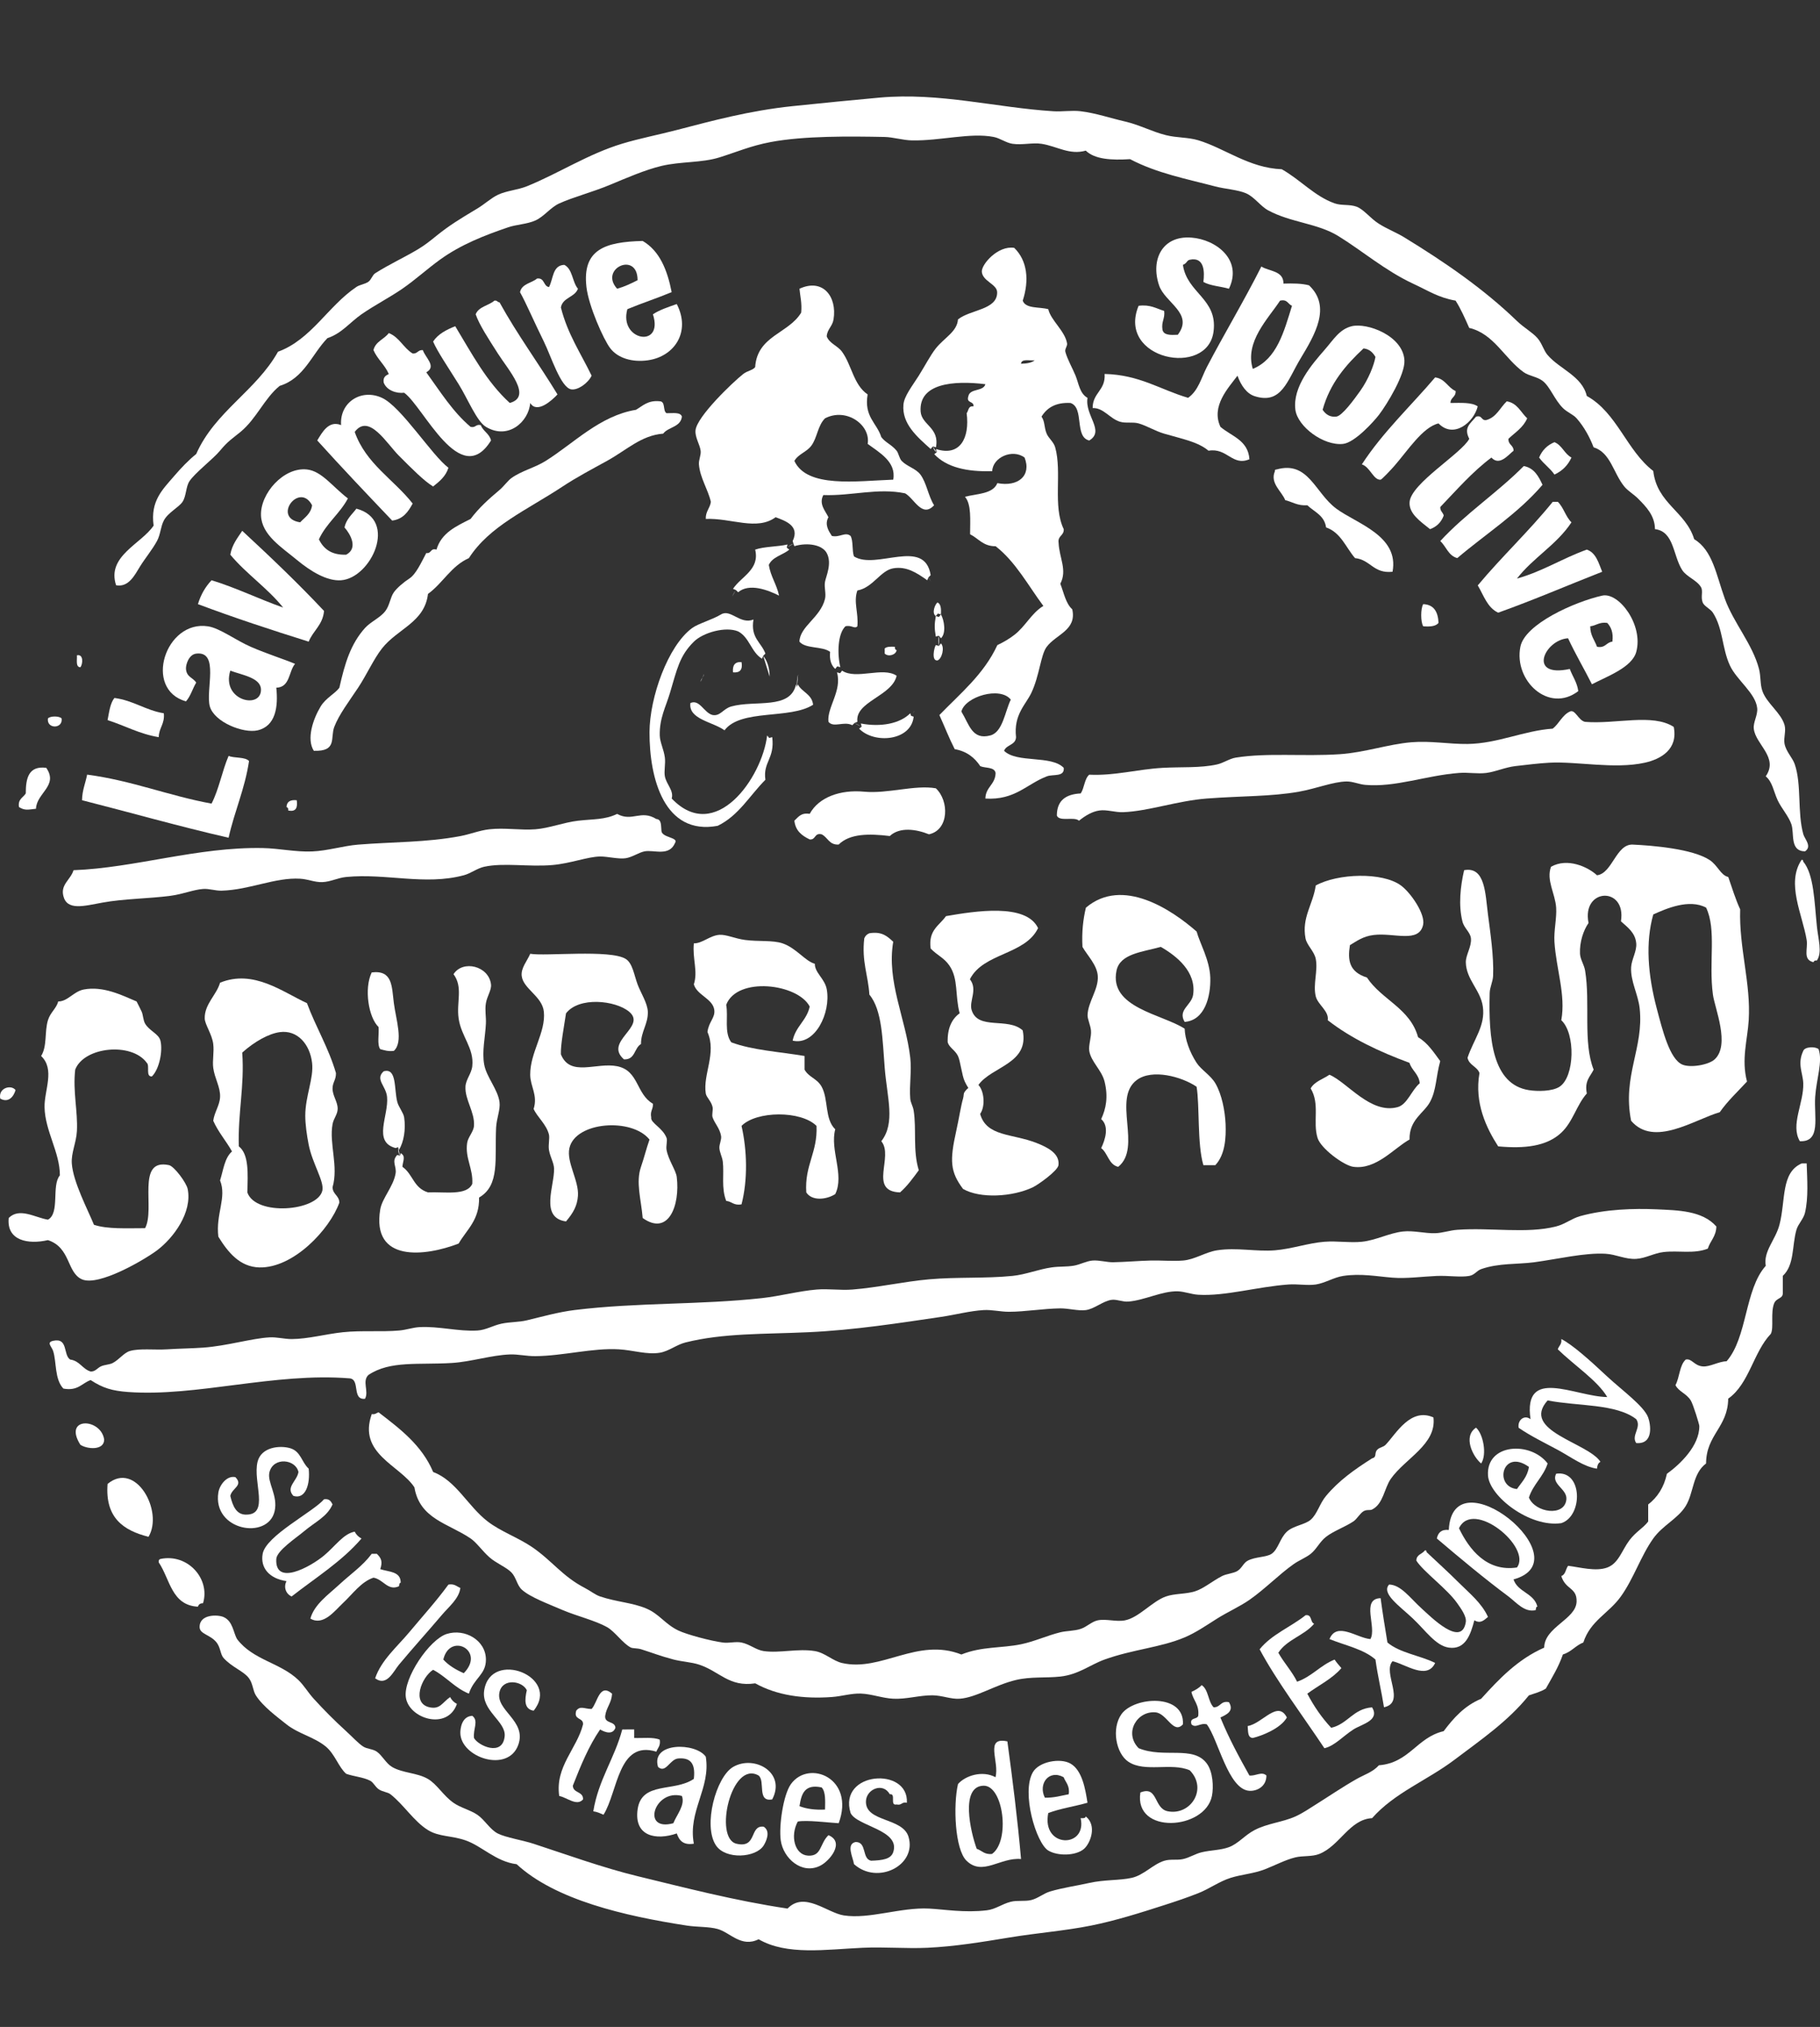
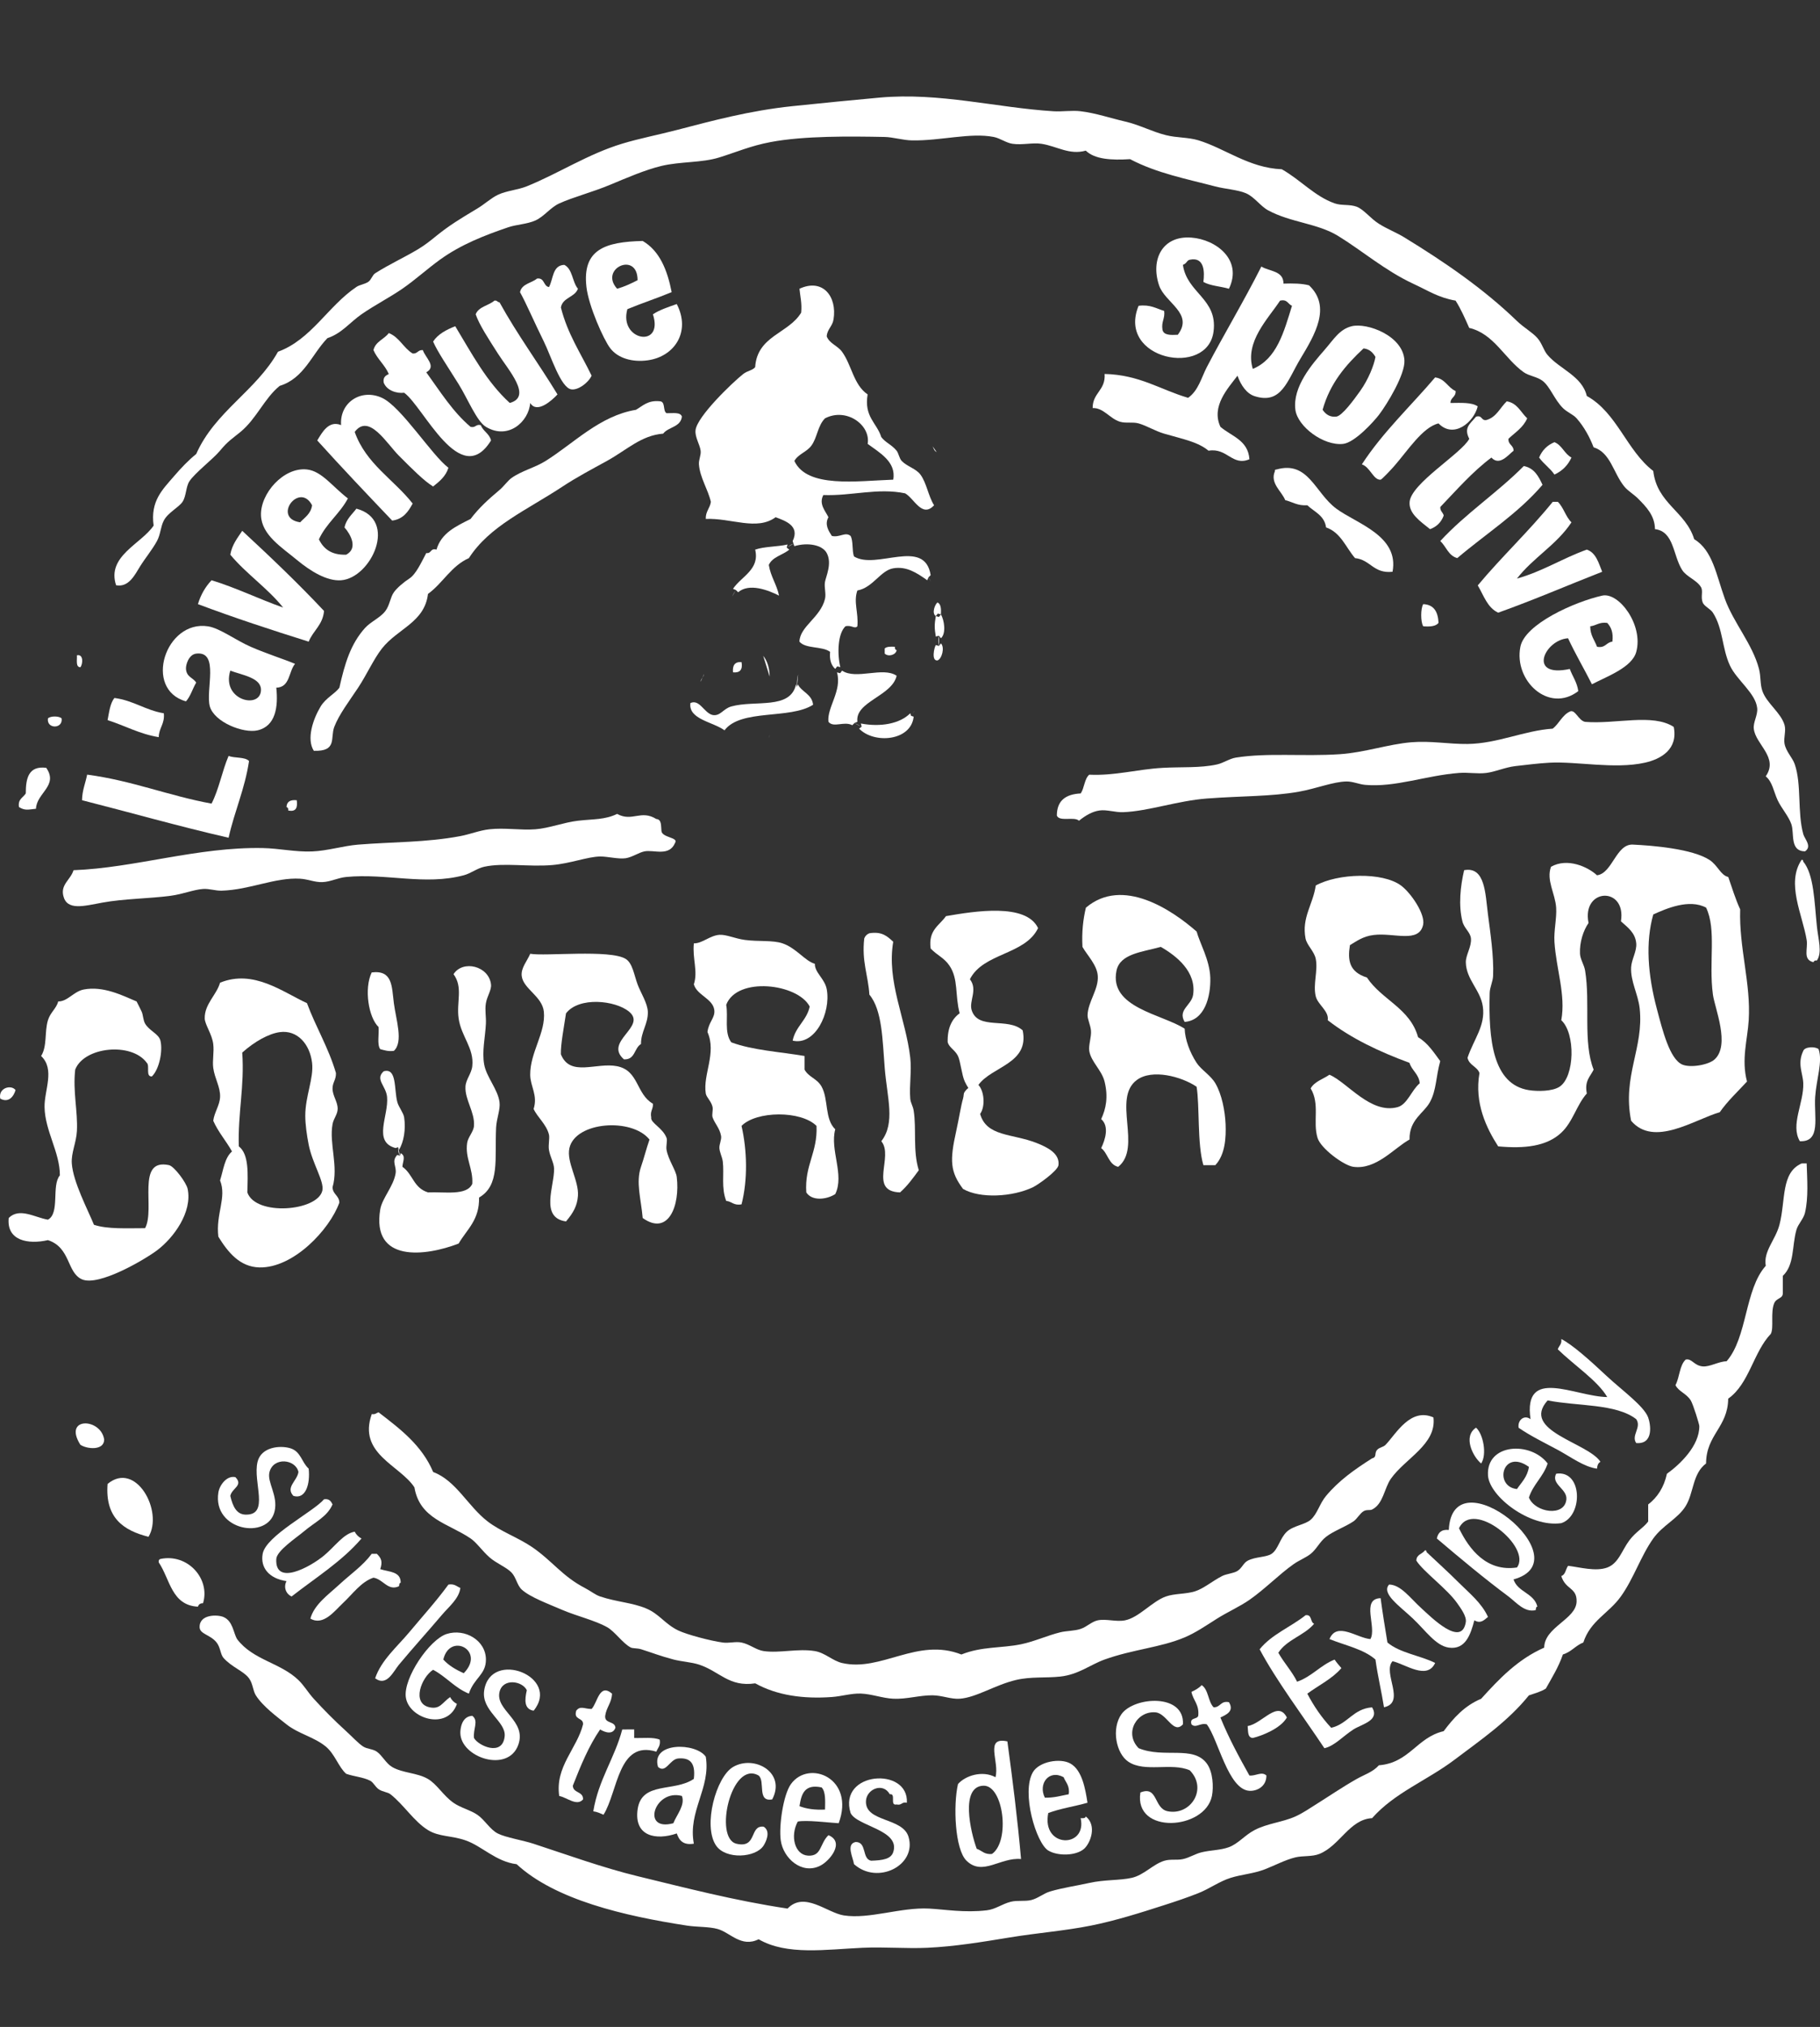
<svg xmlns="http://www.w3.org/2000/svg" version="1.0" id="Calque_1" x="0px" y="0px" width="91.629px" height="102px" viewBox="0 -4.863 91.629 102" enable-background="new 0 -4.863 91.629 102" xml:space="preserve">
  <rect x="0" y="-4.863" width="91.629" height="102" fill="#333333" stroke="none" />
  <g>
    <path fill="#FFFFFF" d="M90.872,37.979c-0.781-0.017-0.521-0.901-0.687-1.373c-0.142-0.405-0.495-0.79-0.688-1.2   c-0.205-0.444-0.263-0.93-0.601-1.202c0.664-0.959-0.515-1.599-0.601-2.401c-0.034-0.326,0.207-0.678,0.172-1.03   c-0.076-0.755-1.033-1.412-1.372-2.145c-0.406-0.875-0.341-1.855-0.858-2.66c-0.123-0.19-0.443-0.325-0.515-0.515   c-0.11-0.292,0.036-0.564-0.086-0.772c-0.21-0.354-0.724-0.515-0.944-0.857c-0.47-0.733-0.404-1.944-1.372-2.06   c-0.004-0.683-0.45-1.134-0.858-1.544c-0.19-0.193-0.516-0.39-0.686-0.601c-0.559-0.688-0.688-1.706-1.546-1.974   c-0.187-0.492-0.472-1.025-0.856-1.459c-0.18-0.2-0.476-0.303-0.688-0.515c-0.438-0.438-0.643-1.078-1.029-1.373   c-0.27-0.205-0.679-0.242-0.943-0.429c-0.963-0.68-1.498-1.942-2.746-2.231c-0.211-0.475-0.418-0.953-0.686-1.373   c-0.871-0.153-1.363-0.494-2.146-0.856c-1.404-0.655-2.582-1.674-3.774-2.403c-1.039-0.636-2.376-0.667-3.52-1.286   c-0.383-0.208-0.694-0.679-1.114-0.858c-0.416-0.178-1.041-0.211-1.545-0.343c-1.422-0.375-2.935-0.661-4.29-1.373   c-0.943,0.06-1.78,0.008-2.229-0.429c-0.824,0.235-1.457-0.225-2.231-0.344c-0.453-0.069-0.962,0.072-1.458,0   c-0.318-0.046-0.622-0.279-0.944-0.344c-1.172-0.231-2.681,0.199-4.118,0.173c-0.461-0.009-0.948-0.163-1.372-0.173   c-1.724-0.034-4.069-0.062-5.75,0.258c-0.994,0.188-1.708,0.502-2.573,0.771c-0.891,0.279-1.95,0.199-2.917,0.429   c-0.82,0.196-1.768,0.608-2.573,0.944c-0.926,0.386-1.879,0.626-2.574,0.944c-0.441,0.201-0.765,0.663-1.201,0.857   c-0.428,0.191-0.951,0.199-1.373,0.344c-1.169,0.4-2.366,0.859-3.432,1.63c-0.658,0.476-1.229,1.004-1.889,1.459   c-0.645,0.445-1.375,0.814-2.059,1.287c-0.571,0.395-0.999,0.967-1.715,1.2c-0.788,0.814-1.176,2.027-2.403,2.402   c-0.771,0.624-1.163,1.648-1.973,2.316c-0.428,0.353-0.628,0.457-1.03,0.943c-0.351,0.425-1.27,1.123-1.544,1.544   c-0.181,0.276-0.154,0.741-0.344,1.029c-0.183,0.28-0.735,0.544-0.943,0.944c-0.166,0.319-0.165,0.7-0.343,1.028   c-0.232,0.43-0.593,0.863-0.857,1.287c-0.25,0.399-0.558,1.062-1.203,0.943c-0.486-1.467,1.27-2.079,1.889-3.002   c-0.17-1.239,0.449-1.812,1.029-2.488c0.355-0.414,0.733-0.809,1.115-1.115c0.947-2.142,3.01-3.169,4.118-5.147   c1.669-0.606,2.512-2.291,3.947-3.26c0.163-0.11,0.415-0.134,0.601-0.258c0.148-0.101,0.205-0.341,0.343-0.429   c0.698-0.446,1.434-0.777,2.146-1.202c0.352-0.209,0.646-0.445,0.943-0.687c0.656-0.529,1.188-0.851,2.059-1.372   c0.363-0.218,0.686-0.523,1.031-0.688c0.447-0.212,0.985-0.238,1.458-0.429c1.587-0.64,3.069-1.621,4.805-2.146   c0.857-0.26,1.833-0.449,2.744-0.687c1.788-0.464,3.655-0.974,5.835-1.201c1.479-0.153,3.006-0.306,4.376-0.429   c3.021-0.271,5.865,0.507,8.751,0.687c0.457,0.028,0.926-0.054,1.373,0c0.75,0.09,1.522,0.353,2.229,0.515   c0.724,0.166,1.366,0.515,2.06,0.687c0.565,0.141,1.111,0.102,1.631,0.258c1.328,0.4,2.559,1.396,4.203,1.458   c0.942,0.531,1.647,1.356,2.66,1.716c0.35,0.125,0.764,0.037,1.115,0.171c0.361,0.139,0.688,0.589,1.115,0.857   c0.428,0.27,0.894,0.446,1.285,0.688c2.01,1.229,3.975,2.571,5.664,4.203c0.352,0.34,0.771,0.566,1.029,0.857   c0.24,0.271,0.311,0.62,0.516,0.858c0.605,0.707,1.735,1.053,1.973,2.059c1.529,0.847,2.003,2.745,3.347,3.775   c0.187,1.644,1.632,2.03,2.06,3.432c0.938,0.569,1.108,1.798,1.545,3.003c0.437,1.206,1.393,2.28,1.716,3.519   c0.104,0.404,0.051,0.764,0.171,1.115c0.216,0.625,0.936,1.088,1.117,1.716c0.087,0.303-0.059,0.646,0,0.943   c0.078,0.402,0.396,0.689,0.514,1.029c0.352,1.026,0.123,2.419,0.43,3.519C90.851,37.354,91.249,37.734,90.872,37.979z" />
    <path fill="#FFFFFF" d="M61.872,9.667c-0.42-0.123-0.943-0.144-1.287-0.343c0.062-0.482,0.066-1.279-0.687-1.116   c-0.155,0.034-0.135,0.179-0.344,0.257c0.207,1.431,1.752,1.7,1.544,3.347c-0.294,2.344-4.889,1.418-3.775-1.287   c0.592-0.076,0.893,0.139,1.288,0.258c0.05,0.392-0.151,0.534-0.086,0.943c0.056,0.288,0.412,0.275,0.772,0.257   c0.82-1.08-0.648-1.604-0.943-2.487c-0.438-1.306,0.17-2.515,1.63-2.402C61.206,7.185,62.577,8.199,61.872,9.667z" />
    <path fill="#FFFFFF" d="M33.815,9.838c-0.727,0.303-1.503,0.555-2.23,0.857c-0.445,1.588,1.849,2,1.287,0.258   c0.344-0.229,0.777-0.366,1.2-0.516c0.72,1.396-0.114,2.643-1.458,2.831c-0.785,0.11-1.504-0.107-1.887-0.601   c-0.338-0.436-1.092-2.129-1.202-3.088c-0.217-1.889,0.933-2.271,2.832-2.316C33.206,7.759,33.595,8.714,33.815,9.838z    M31.07,9.667c0.378-0.108,0.708-0.265,1.029-0.43C32.104,7.761,30.145,8.649,31.07,9.667z" />
-     <path fill="#FFFFFF" d="M46.856,17.731c-0.688-0.616-1.455-1.269-1.372-2.23c0.037-0.434,0.443-0.937,0.772-1.458   c0.304-0.486,0.595-1.043,0.857-1.373c0.433-0.542,1.074-0.842,1.116-1.458c0.624-0.506,1.992-0.474,1.973-1.373   c-0.009-0.406-0.74-0.551-0.771-1.029c-0.023-0.372,0.811-1.329,1.63-1.201c0.66,0.639,0.765,1.627,0.429,2.659   c0.153,0.419,0.844,0.302,1.287,0.429c0.123,0.557,0.837,1.089,0.945,1.717c0.023,0.144-0.126,0.286-0.086,0.429   c0.107,0.39,0.355,0.811,0.515,1.201c0.162,0.405,0.206,0.891,0.601,1.115c-0.151,0.88,0.892,1.661,0.086,2.145   c-0.764-0.181-0.234-1.653-0.943-1.888c-0.753-0.038-1.186,0.245-1.459,0.686c0.179,0.259,0.12,0.521,0.259,0.858   c0.089,0.222,0.353,0.415,0.429,0.687c0.354,1.265-0.134,2.948,0.43,4.118c0.021,0.336-0.311,0.319-0.258,0.688   c0.033,0.768,0.447,1.37,0.086,2.059c0.178,0.451,0.27,0.989,0.601,1.287c0.237,1.053-0.812,1.255-1.286,1.888   c-0.305,0.404-0.357,1.439-0.773,2.316c-0.279,0.593-0.9,1.093-0.771,2.23c-0.02,0.41-0.488,0.368-0.602,0.687   c0.652,0.635,2.371,0.203,3.004,0.857c0.048,0.479-0.555,0.305-0.856,0.43c-1.016,0.387-1.598,1.207-3.09,1.115   c0.013-0.588,0.502-0.698,0.515-1.286c-0.056-0.316-0.51-0.233-0.771-0.344c-0.285-0.43-0.681-0.75-1.288-0.856   c-0.281-0.548-0.512-1.146-0.771-1.716c1.056-1.091,2.239-2.051,2.918-3.519c0.321-0.153,0.6-0.316,0.856-0.515   c0.562-0.431,0.849-1.083,1.46-1.458c-0.77-1.033-1.391-2.215-2.402-3.003c-0.636,0.005-0.865-0.396-1.287-0.602   c0.002-0.718,0.074-1.504-0.258-1.888c0.614-0.157,1.408-0.135,1.631-0.686c1.039,0.201,1.73-0.372,1.371-1.287   c-0.613-0.458-1.609-0.004-1.629,0.686c-1.297,0.039-2.312-0.203-2.918-0.856l0.129-0.102l-0.043-0.157   c1.211,0.396,1.705-0.552,1.545-1.802c0.102-0.127,0.073-0.383,0.344-0.343c0.031-0.29-0.381-0.135-0.258-0.515   c0.082-0.405,0.752-0.221,0.857-0.602c-1.611-0.196-3.357-0.043-3.261,1.373c0.048,0.687,0.964,0.804,0.772,1.802l-0.158-0.043   L46.856,17.731z M51.404,13.441c0.278-0.007,0.528-0.044,0.687-0.172C51.833,13.296,51.424,13.174,51.404,13.441z M48.401,30.944   c0.402,0.659,0.539,1.445,1.459,1.201c0.627-0.167,0.737-1.21,1.029-1.802C50.354,29.663,48.586,30.188,48.401,30.944z" />
    <path fill="#FFFFFF" d="M28.41,8.465c0.422,0.208,0.397,0.861,0.687,1.202c-0.16,0.439-0.768,0.434-0.858,0.942   c0.331,1.329,1.006,2.312,1.546,3.433c-0.177,0.378-0.7,0.747-1.031,0.687c-0.529-0.098-1.012-1.673-1.372-2.401   c-0.522-1.057-0.876-1.903-1.201-2.488c0.086-0.428,0.58-0.451,0.858-0.687c0.392-0.049,0.305,0.382,0.6,0.43   C27.862,9.175,27.805,8.488,28.41,8.465z" />
    <path fill="#FFFFFF" d="M64.618,9.409c0.471-0.015,0.924-0.01,1.285,0.086c1.143,1.073,0.289,2.497-0.429,3.688   c-0.67,1.114-0.953,2.327-2.315,1.888c-0.389-0.125-0.683-0.537-0.857-1.028c-0.471,0.625-1.342,1.542-0.858,2.574   c0.556,0.475,1.394,0.667,1.459,1.63c-0.866,0.366-1.114-0.591-2.06-0.43c-0.533-0.444-1.271-0.579-2.23-0.857   c-0.455-0.132-0.888-0.403-1.287-0.516c-0.305-0.086-0.648,0.005-0.943-0.086c-0.51-0.154-0.824-0.709-1.373-0.687   c-0.004-0.777,0.66-0.885,0.602-1.716c1.762,0.04,2.811,0.795,4.204,1.201c0.515-0.358,0.671-1.022,0.942-1.545   c0.857-1.644,1.875-3.333,2.746-5.062C63.907,8.803,64.62,8.749,64.618,9.409z M64.445,10.267c-0.597,0.908-1.79,2.075-1.372,3.434   c1.215-0.501,1.566-1.865,1.973-3.176C64.84,10.444,64.819,10.179,64.445,10.267z" />
    <path fill="#FFFFFF" d="M39.907,22.365c0.375-0.771-0.374-1.019-0.857-1.201c-0.953,0.698-2.227,0.034-3.518,0.086   c-0.012-0.382,0.211-0.532,0.257-0.858c-0.15-0.646-0.548-1.211-0.601-1.887c-0.017-0.228,0.115-0.467,0.086-0.688   c-0.042-0.322-0.293-0.678-0.257-1.028c0.07-0.692,1.87-2.413,2.401-2.832c0.209-0.165,0.468-0.179,0.601-0.344   c0.102-1.586,1.686-1.688,2.317-2.745c0.045-0.475-0.05-0.81-0.086-1.201c1.171-0.544,1.903,0.392,1.715,1.544   c-0.058,0.358-0.324,0.494-0.343,0.857c0.146,0.364,0.547,0.461,0.772,0.772c0.49,0.675,0.576,1.662,1.287,2.145   c-0.189,1.134,0.463,1.426,0.687,2.146c0.219,0.288,0.514,0.372,0.772,0.686c0.098,0.119,0.134,0.386,0.257,0.516   c0.268,0.28,0.719,0.383,0.943,0.687c0.312,0.42,0.39,1.07,0.687,1.544c-0.606,0.655-0.998-0.343-1.458-0.601   c-1.374-0.288-2.7,0.139-4.118,0.086c-0.239,0.454,0.104,0.798,0.257,1.115c-0.206,0.371,0.011,0.694,0.172,0.943   c0.4,0.092,0.677-0.225,0.943,0c0.143,0.259,0.064,0.736,0.171,1.03c1.113,0.702,3.559-0.97,3.861,0.943l-0.11,0.111l-0.061,0.146   c-0.546-0.386-1.051-0.714-1.716-0.601c-0.638,0.108-1.024,0.978-1.803,1.115c-0.206,0.583,0.063,1.113,0,1.802   c-0.143,0.151-0.287-0.076-0.601,0c-0.393,0.379-0.417,1.391-0.257,2.06l-0.156-0.043l-0.102,0.128   c-0.195-0.176-0.296-0.447-0.257-0.857c-0.387-0.3-1.232-0.141-1.544-0.515c0.023-0.771,1.054-1.209,1.286-2.146   c0.066-0.267-0.047-0.579,0-0.858c0.048-0.277,0.372-0.938,0.086-1.458c-0.221-0.405-0.942-0.545-1.63-0.343l-0.043-0.129   L39.907,22.365z M43.683,17.474c0.163-0.942-1.06-1.845-2.146-1.287c-0.372,0.369-0.389,0.969-0.686,1.373   c-0.246,0.335-0.658,0.417-0.858,0.772c0.64,1.379,3.132,1.008,4.977,0.942C45.136,18.374,44.26,17.904,43.683,17.474z" />
    <path fill="#FFFFFF" d="M42.296,29.014l0.1-0.129c0.709,0.476,2.056-0.215,2.746,0.257c-0.231,1.029-2.112,1.301-1.975,2.317   l-0.146,0.06L42.91,31.63c-0.428-0.219-0.945,0.15-1.201-0.171c-0.083-0.719,0.695-1.566,0.429-2.488L42.296,29.014z" />
    <path fill="#FFFFFF" d="M43.382,31.702l-0.043-0.157c0.998,0.19,1.968,0.011,2.488-0.515l0.043,0.129l0.129,0.042   c-0.128,1.229-1.995,1.383-2.746,0.602L43.382,31.702z" />
    <path fill="#FFFFFF" d="M39.606,22.693l0.13,0.102c-0.324,0.276-0.846,0.355-1.03,0.771c0.096,0.592,0.397,0.977,0.516,1.544   c-0.546-0.277-1.499-0.646-2.06-0.171l-0.112-0.11l-0.146-0.061c0.406-0.621,1.36-0.966,1.115-1.973   c0.468-0.162,1.119-0.14,1.631-0.258L39.606,22.693z" />
    <path fill="#FFFFFF" d="M28.067,14.985c-0.275,0.299-1.037,0.99-1.373,0.43c-0.073,0.939-1.104,1.877-2.23,1.202   C24,16.337,23.55,15.207,23.091,14.47c-0.559-0.895-1.069-1.641-1.286-2.145c0.249-0.381,0.666-0.593,1.114-0.772   c0.83,1.373,1.59,2.814,2.746,3.861c1.152-0.314-0.069-1.651-0.6-2.488c-0.489-0.768-0.928-1.431-1.117-1.973   c0.153-0.392,0.654-0.434,0.944-0.688c0.139-0.023,0.147,0.081,0.257,0.086C26.045,11.975,27.115,13.421,28.067,14.985z" />
    <path fill="#FFFFFF" d="M68.049,11.554c0.771-0.193,2.589,0.474,2.658,1.716c0.041,0.7-0.861,2.191-1.285,2.745   c-0.246,0.32-1.209,1.395-1.803,1.459c-0.984,0.109-2.291-0.871-2.402-1.716c-0.151-1.157,0.849-2.304,1.459-3.003   C67.146,12.217,67.432,11.709,68.049,11.554z M68.649,12.669c-0.888,0.829-1.688,1.745-2.061,3.089   c0.18,0.271,0.408,0.374,0.688,0.343c0.293-0.032,0.884-0.843,1.201-1.287c0.421-0.59,0.701-1.308,0.771-1.716   C69.122,12.885,68.958,12.706,68.649,12.669z" />
    <path fill="#FFFFFF" d="M20.775,12.926c0.251,0.022,0.263-0.194,0.515-0.171c0.115,0.374,0.712,0.823,0.171,1.116   c0.696,0.961,1.33,1.986,2.23,2.746c0.263,0.062,0.252-0.149,0.515-0.086c0.117,0.312,0.434,0.424,0.515,0.771   c-1.545,2.501-3.39-1.696-4.374-2.402c-0.367,0.047-0.879-0.106-1.031-0.515c-0.041-0.27,0.107-0.351,0.258-0.429   c-0.199-0.458-0.572-0.743-0.772-1.201c0.104-0.439,0.542-0.545,0.772-0.858C20.108,12.105,20.31,12.647,20.775,12.926z" />
    <path fill="#FFFFFF" d="M73.284,14.814c0.021,0.309-0.259,0.315-0.259,0.602c0.519-0.004,1.071-0.042,1.372,0.171   c-0.197,0.798-1.207,1.645-1.973,0.857c-0.795,0.182-1.561,1.382-2.231,2.146c-0.18,0.205-0.63,0.683-0.687,0.686   c-0.361,0.026-0.527-0.64-0.943-0.771c1.061-1.628,2.454-2.923,3.689-4.376C72.76,14.194,72.883,14.641,73.284,14.814z" />
    <path fill="#FFFFFF" d="M22.576,18.675c-0.134,0.437-0.454,0.69-0.771,0.943c-0.46-0.282-1.05-0.877-1.717-1.544   c-0.626-0.626-1.516-2.156-2.23-1.202c0.565,1.607,1.962,2.386,2.918,3.604c-0.221,0.41-0.476,0.784-1.031,0.858   c-1.271-1.332-2.538-2.667-3.773-4.033c0.242-0.397,0.574-1.028,1.2-0.772c-0.078-1.157,1.023-1.851,2.059-1.372   C20.206,15.606,21.737,18.047,22.576,18.675z" />
    <path fill="#FFFFFF" d="M33.215,15.329c0.305,0.011,0.143,0.486,0.343,0.601c0.309,0.007,0.699-0.069,0.773,0.171   c-0.063,0.539-0.688,0.515-0.944,0.858c-1.108,0.088-1.821,0.815-2.831,1.373c-0.77,0.423-1.535,0.827-2.231,1.287   c-1.81,1.194-3.676,1.982-4.719,3.604c-0.893,0.395-1.312,1.262-2.059,1.801c-0.17,1.437-1.525,1.74-2.317,2.746   c-0.416,0.53-0.766,1.317-1.2,1.974c-0.44,0.664-0.964,1.348-1.201,1.973c-0.209,0.55,0.163,1.24-1.029,1.202   c-0.378-0.592-0.045-1.586,0.343-2.231c0.257-0.427,0.727-0.646,0.943-0.943c0.277-1.238,0.57-2.201,1.287-3.003   c0.29-0.323,0.769-0.514,1.029-0.858c0.22-0.29,0.244-0.683,0.429-0.944c0.16-0.224,0.497-0.508,0.772-0.686   c0.343-0.221,0.605-0.812,0.858-1.287c0.271,0.041,0.194-0.264,0.515-0.172c0.242-0.845,0.995-1.179,1.716-1.544   c0.415-0.549,0.883-0.976,1.458-1.459c0.214-0.179,0.414-0.466,0.602-0.601c0.505-0.361,1.18-0.522,1.716-0.857   c1.43-0.895,2.729-2.275,4.547-2.574C32.362,15.562,32.612,15.269,33.215,15.329z" />
    <path fill="#FFFFFF" d="M76.887,16.187c-0.195,0.463-0.605,0.71-0.943,1.03c-0.021,0.308,0.258,0.314,0.258,0.601   c-0.275,0.214-0.707,0.786-1.117,0.345c-0.965,0.722-1.746,1.627-2.572,2.486c-0.014,0.214,0.135,0.267,0.172,0.431   c-0.123,0.335-0.352,0.562-0.688,0.686c-0.483-0.39-1.08-0.784-1.029-1.373c0.08-0.938,2.621-2.442,3.003-3.174   c-0.288-0.564,0.036-0.747,0.344-1.116c0.319-0.091,0.244,0.213,0.515,0.172c0.514-0.143,0.69-0.624,1.03-0.943   C76.395,15.421,76.561,15.884,76.887,16.187z" />
    <path fill="#FFFFFF" d="M79.116,18.161c-0.179,0.392-0.465,0.678-0.857,0.857c-0.217-0.326-0.549-0.537-0.771-0.857   c0.15-0.364,0.407-0.622,0.771-0.773C78.648,17.543,78.758,17.975,79.116,18.161z" />
    <path fill="#FFFFFF" d="M77.659,19.533c-1.224,1.436-2.853,2.467-4.291,3.688c-0.451-0.12-0.558-0.586-0.857-0.857   c1.275-1.385,2.882-2.439,4.205-3.775C77.243,18.69,77.458,19.104,77.659,19.533z" />
    <path fill="#FFFFFF" d="M70.108,23.909c-0.965,0.106-1.107-0.608-1.888-0.687c-0.464-0.537-0.714-1.289-1.458-1.545   c-0.083-0.604-0.592-0.781-0.945-1.115c-0.49,0.035-0.746-0.167-1.113-0.258c-0.172-0.445-0.783-0.854-0.516-1.458   c-0.018-0.073,0.033-0.081,0.086-0.086c1.602-0.448,1.923,1.174,3.003,1.973C68.293,21.486,70.452,22.093,70.108,23.909z" />
    <path fill="#FFFFFF" d="M17.515,20.219c-0.405,0.767-1.092,1.254-1.459,2.059c0.234,0.48,0.633,0.798,1.373,0.772   c0.614-0.324,0.216-1.031-0.086-1.373c0.092-0.422,0.379-0.65,0.601-0.944c2.114,0.564,0.738,3.493-0.772,3.604   c-0.706,0.052-1.527-0.445-2.231-1.029c-0.763-0.634-1.761-1.246-1.801-2.229c-0.045-1.102,1.14-2.449,2.315-2.317   C16.198,18.844,16.727,19.615,17.515,20.219z M15.111,21.421c0.237-0.25,0.542-0.431,0.601-0.858   C15.076,19.356,13.678,21.206,15.111,21.421z" />
    <path fill="#FFFFFF" d="M79.116,21.421c-0.734,1.122-1.936,1.782-2.744,2.831c1.295-0.363,2.297-1.022,3.518-1.458   c0.468,0.163,0.589,0.669,0.773,1.115c-1.748,0.684-3.443,1.419-5.236,2.059c-0.547-0.253-0.729-0.87-1.028-1.373   c1.21-1.45,2.585-2.734,3.774-4.204c0.086,0,0.173,0,0.259,0C78.72,20.674,78.825,21.142,79.116,21.421z" />
    <path fill="#FFFFFF" d="M14.254,25.71c-0.788-0.984-1.854-1.692-2.659-2.66c0.088-0.511,0.361-0.839,0.601-1.201   c1.411,1.307,2.803,2.63,4.118,4.032c-0.064,0.708-0.553,0.992-0.773,1.545c-1.896-0.593-3.767-1.209-5.576-1.888   c0.146-0.485,0.38-0.878,0.686-1.202C11.922,24.726,13.026,25.278,14.254,25.71z" />
    <path fill="#FFFFFF" d="M80.147,29.571c-0.393-0.78-0.83-1.515-1.202-2.315c-1.187,0.074-2.065,2.012,0.087,1.544   c0.137,0.377,0.365,0.664,0.428,1.115c-1.481,1.135-3.254-0.52-2.916-2.23c0.227-1.151,2.74-2.266,4.119-2.575   c0.838-0.188,2.086,1.477,1.715,2.832C82.163,28.727,80.915,29.169,80.147,29.571z M80.061,26.654c0,0.458,0.221,0.694,0.343,1.03   c0.427,0.082,0.459-0.229,0.772-0.257c0.058-0.458-0.066-0.735-0.258-0.944C80.519,26.426,80.368,26.617,80.061,26.654z" />
    <path fill="#FFFFFF" d="M47.114,26.14c-0.223-0.146-0.035-0.603,0.086-0.687c0.176,0.083,0.186,0.33,0.172,0.601l-0.156-0.043   L47.114,26.14z" />
    <path fill="#FFFFFF" d="M47.272,26.183l0.1-0.129c0.166,0.289,0.275,0.952,0,1.201l-0.1-0.129l-0.158,0.043   c-0.072-0.43-0.072-0.601,0-1.029L47.272,26.183z" />
    <path fill="#FFFFFF" d="M47.272,27.641l0.1-0.128c0.203,0.208,0.045,0.783-0.172,0.857c-0.326,0.04-0.162-0.67-0.086-0.772   L47.272,27.641z" />
    <path fill="#FFFFFF" d="M71.653,25.539c0.549,0.022,0.744,0.398,0.771,0.942c-0.139,0.178-0.43,0.199-0.771,0.172   C71.518,26.435,71.518,25.758,71.653,25.539z" />
-     <path fill="#FFFFFF" d="M38.878,32.231c0.135,1.094-0.473,1.238-0.344,2.146c-0.787,0.786-1.342,1.804-2.401,2.316   c-2.693,0.502-3.442-2.39-3.433-4.719c0.008-1.728,0.916-4.328,2.146-5.233c0.301-0.223,1.007-0.414,1.458-0.687   c0.48-0.29,0.964,0.531,1.63,0.257c-0.158,0.931,0.396,1.148,0.601,1.716l-0.11,0.111l-0.062,0.146   c-0.538-0.319-0.634-1.081-1.2-1.373c-0.624-0.262-1.761,0.051-2.23,0.516c-0.726,0.716-0.847,1.386-1.202,2.573   c-0.21,0.706-0.536,1.284-0.515,2.146c0.009,0.349,0.206,0.708,0.257,1.115c0.04,0.315-0.051,0.68,0,0.943   c0.081,0.412,0.459,0.716,0.344,1.115c2.197,2.306,4.549-1.035,4.805-3.174l0.101,0.128L38.878,32.231z" />
    <path fill="#FFFFFF" d="M14.854,28.542c-0.327,0.388-0.246,1.183-0.944,1.201c0.104,0.964-0.033,1.936-0.943,2.146   c-0.717,0.165-2.177-0.415-2.402-1.202c-0.229-0.797,0.502-2.803-0.687-2.659c-0.379,0.046-0.531,0.569-0.515,0.771   c0.032,0.417,0.35,0.428,0.515,0.687c-0.183,0.305-0.283,0.688-0.515,0.944c-2.162-0.603-1.037-4.112,1.115-3.774   c0.591,0.092,1.39,0.699,2.146,1.029C13.468,28.051,14.278,28.3,14.854,28.542z M13.139,29.828   c-0.015-0.591-0.957-0.722-1.544-0.943C11.126,30.396,13.163,30.858,13.139,29.828z" />
    <path fill="#FFFFFF" d="M45.056,27.684c-0.014,0.1,0.019,0.152,0.086,0.171c-0.035,0.232-0.408,0.354-0.601,0.172   c0-0.086,0-0.172,0-0.258C44.642,27.671,44.844,27.673,45.056,27.684z" />
    <path fill="#FFFFFF" d="M3.872,28.113c0.349-0.08,0.298,0.465,0.172,0.602C3.798,28.702,3.888,28.355,3.872,28.113z" />
    <path fill="#FFFFFF" d="M37.333,28.456c0.067,0.382-0.08,0.548-0.429,0.515C36.87,28.621,36.993,28.429,37.333,28.456z" />
    <path fill="#FFFFFF" d="M40.165,29.571c0.201,0.399,0.712,0.488,0.771,1.03c-1.166,0.75-3.638,0.194-4.461,1.287   c-0.566-0.425-1.829-0.548-1.716-1.373c0.464-0.208,0.686,0.496,1.115,0.602c0.392,0.072,0.533-0.315,0.943-0.43   c1.208-0.336,2.977,0.182,3.261-1.114l0.043,0.129L40.165,29.571z" />
    <path fill="#FFFFFF" d="M8.248,31.031c0.054,0.539-0.246,0.726-0.257,1.201c-0.983-0.162-1.706-0.583-2.575-0.857   c0.08-0.407,0.128-0.846,0.344-1.115C6.719,30.385,7.315,30.875,8.248,31.031z" />
    <path fill="#FFFFFF" d="M84.265,31.716c0.228,1.13-0.649,1.623-1.458,1.802c-1.525,0.337-3.438-0.077-4.805,0   c-0.545,0.03-1.133,0.104-1.717,0.171c-0.514,0.062-1.002,0.287-1.459,0.344c-0.443,0.055-0.902-0.036-1.373,0   c-1.649,0.125-3.207,0.735-4.719,0.6c-0.311-0.027-0.628-0.176-0.943-0.171c-0.672,0.01-1.529,0.361-2.402,0.515   c-1.395,0.248-2.879,0.21-4.633,0.343c-1.479,0.113-2.926,0.636-4.205,0.687c-0.403,0.017-0.829-0.14-1.2-0.085   c-0.376,0.055-0.706,0.258-1.029,0.515c-0.233-0.225-0.983,0.068-1.114-0.258c0-0.771,0.465-1.079,1.201-1.115   c0.186-0.271,0.184-0.73,0.428-0.943c1.304,0.059,2.404-0.27,3.689-0.344c0.944-0.055,1.891,0.017,2.745-0.172   c0.312-0.067,0.627-0.292,0.944-0.343c1.589-0.255,3.422-0.05,5.234-0.172c1.256-0.084,2.441-0.504,3.604-0.601   c0.984-0.081,1.894,0.097,2.83,0.086c1.507-0.018,2.849-0.674,4.289-0.771c0.324-0.25,0.472-0.675,0.859-0.858   c0.271-0.143,0.432,0.45,0.77,0.516C81.342,31.59,83.198,31.023,84.265,31.716z" />
    <path fill="#FFFFFF" d="M3.101,31.287c0.082,0.543-0.77,0.543-0.687,0C2.538,31.161,2.975,31.161,3.101,31.287z" />
    <path fill="#FFFFFF" d="M11.509,33.175c0.304,0.125,0.819,0.039,1.029,0.257c-0.213,1.418-0.733,2.527-1.029,3.861   c-2.515-0.575-4.916-1.262-7.379-1.888c0.009-0.506,0.173-0.856,0.257-1.288c2.272,0.302,4.089,1.06,6.263,1.459   C11.022,34.863,11.182,33.935,11.509,33.175z" />
    <path fill="#FFFFFF" d="M2.328,33.775c0.626,0.902-0.491,1.267-0.516,2.06c-0.4,0.042-0.558,0.102-0.857-0.086   c-0.064-0.408,0.216-0.471,0.343-0.687C1.297,34.288,1.443,33.663,2.328,33.775z" />
-     <path fill="#FFFFFF" d="M47.114,34.805c0.676,0.623,0.674,2.094-0.344,2.316c-0.633-0.256-1.468-0.386-1.973,0.086   c-1.052-0.128-2.014-0.126-2.574,0.429c-0.483,0.027-0.548-0.367-0.857-0.515c-0.377-0.09-0.282,0.29-0.601,0.257   c-0.388-0.186-0.716-0.429-0.772-0.943c0.195-0.177,0.328-0.415,0.772-0.344c0.455-0.835,1.535-1.229,2.745-1.115   C44.696,35.088,46.056,34.622,47.114,34.805z" />
    <path fill="#FFFFFF" d="M14.939,35.406c0.052,0.364-0.028,0.601-0.429,0.515c0.014-0.101-0.019-0.152-0.086-0.172   C14.437,35.474,14.62,35.372,14.939,35.406z" />
    <path fill="#FFFFFF" d="M33.987,37.551c-0.295,0.707-1.069,0.333-1.545,0.429c-0.288,0.06-0.611,0.292-0.943,0.344   c-0.353,0.055-0.922-0.092-1.286-0.087c-0.632,0.01-1.485,0.35-2.403,0.43c-1.188,0.104-2.45-0.129-3.432,0.086   c-0.364,0.08-0.667,0.333-1.029,0.429c-1.962,0.523-3.905-0.11-5.92,0.086c-0.431,0.042-0.783,0.244-1.201,0.258   c-0.388,0.014-0.705-0.146-1.116-0.171c-1.261-0.075-2.524,0.557-3.946,0.602c-0.322,0.01-0.633-0.109-0.944-0.086   c-0.491,0.037-1.009,0.261-1.63,0.343c-1.107,0.146-2.342,0.144-3.432,0.343c-0.939,0.172-1.793,0.421-1.973-0.343   c-0.137-0.577,0.367-0.805,0.515-1.287c3.1-0.117,6.236-1.177,9.523-1.115c0.834,0.016,1.648,0.206,2.487,0.171   c0.785-0.031,1.558-0.281,2.317-0.343c1.736-0.14,3.432-0.105,5.147-0.429c0.488-0.092,0.97-0.289,1.458-0.343   c0.775-0.088,1.57,0.057,2.317,0c0.702-0.054,1.425-0.346,2.145-0.43c0.775-0.091,1.348-0.041,1.974-0.344   c0.759,0.417,1.192-0.229,1.973,0.257c0.271,0.017,0.232,0.34,0.258,0.602C33.33,37.295,34.177,37.271,33.987,37.551z" />
    <path fill="#FFFFFF" d="M87.954,49.562c-0.467,0.506-0.973,0.974-1.373,1.544c-1.262,0.361-3.312,1.781-4.461,0.43   c-0.453-2.257,0.65-3.664,0.43-5.662c-0.078-0.706-0.465-1.352-0.43-2.061c0.021-0.392,0.291-0.812,0.258-1.201   c-0.047-0.536-0.422-0.799-0.771-1.114c0.287-1.771-1.988-1.688-1.631,0.085c-0.268,0.386-0.455,0.973-0.43,1.544   c0.015,0.298,0.207,0.548,0.258,0.857c0.267,1.625-0.118,3.604,0.429,4.978c-0.166,0.347-0.471,0.558-0.343,1.2   c-0.516,0.575-0.696,1.422-1.286,1.974c-0.74,0.691-1.851,0.81-3.177,0.688c-0.594-0.919-1.206-2.188-0.942-3.689   c-0.12-0.336-0.524-0.388-0.601-0.771c0.316-0.936,0.908-1.613,0.771-2.573c-0.117-0.835-0.842-1.363-0.857-2.231   c-0.006-0.369,0.298-0.788,0.258-1.201c-0.031-0.317-0.342-0.502-0.43-0.857c-0.205-0.824-0.102-1.758,0.086-2.575   c1.063-0.203,1.065,1.181,1.201,2.23c0.116,0.902,0.299,2.104,0.258,3.09c-0.012,0.285-0.164,0.569-0.172,0.856   c-0.063,2.323,0.144,4.604,1.975,4.892c0.425,0.066,1.172,0.07,1.544-0.173c0.762-0.499,0.81-2.678,0.086-3.346   c0.233-1.28-0.258-2.571-0.345-3.947c-0.034-0.566,0.121-1.184,0.087-1.716c-0.048-0.715-0.511-1.389-0.259-2.059   c0.826-0.467,1.853,0.003,2.316,0.429c0.778-0.103,0.957-1.583,1.803-1.544c0.988,0.045,2.996,0.209,3.861,0.772   c0.415,0.271,0.559,0.771,0.943,0.857c0.191,0.551,0.365,1.12,0.6,1.63c-0.062,1.944,0.544,3.722,0.43,5.577   C87.979,47.465,87.659,48.445,87.954,49.562z M83.235,41.154c-0.398,1.404-0.275,3.024,0.172,4.72   c0.299,1.13,0.653,2.551,1.286,2.832c0.401,0.177,1.322,0.024,1.632-0.26c0.793-0.727,0.006-2.571-0.087-3.26   c-0.22-1.643,0.19-3.265-0.343-4.376C85.042,40.354,83.886,40.858,83.235,41.154z" />
    <path fill="#FFFFFF" d="M90.7,38.408c0.073-0.017,0.08,0.033,0.086,0.086c0.539,0.65,0.557,2.005,0.687,3.261   c0.063,0.632,0.28,1.31,0,1.715c-0.101-0.014-0.152,0.021-0.171,0.086c-0.557-0.123-0.272-0.671-0.344-1.115   C90.752,41.173,89.913,39.586,90.7,38.408z" />
    <path fill="#FFFFFF" d="M67.963,42.698c-0.123,0.761-0.039,1.348,0.857,1.63c0.738,1.121,2.174,1.544,2.574,3.003   c0.486,0.286,0.786,0.758,1.115,1.202c-0.229,0.836-0.186,1.445-0.516,2.059c-0.306,0.568-1.049,0.881-1.029,1.887   c-0.784,0.433-1.676,1.534-2.832,1.373c-0.475-0.064-1.639-0.92-1.801-1.458c-0.246-0.817,0.131-1.695-0.345-2.487   c0.196-0.349,0.623-0.465,0.945-0.688c0.896,0.375,2.069,1.998,3.431,1.631c0.492-0.133,0.704-0.86,1.116-1.201   c-0.046-0.47-0.396-0.634-0.517-1.028c-1.524-0.562-2.942-1.232-4.116-2.146c0.075-0.459-0.496-0.773-0.603-1.201   c-0.147-0.607,0.121-1.292,0-1.888c-0.076-0.378-0.449-0.684-0.515-1.029c-0.2-1.053,0.379-1.707,0.515-2.66   c1.106-0.612,3.357-0.688,4.291,0c0.498,0.368,1.231,1.439,1.115,1.975c-0.208,0.949-1.469,0.388-2.488,0.515   C68.62,42.251,68.293,42.502,67.963,42.698z" />
    <path fill="#FFFFFF" d="M59.641,46.56c-0.362-0.616,0.354-0.832,0.429-1.373c0.161-1.14-0.812-1.933-1.629-2.401   c-0.946,0.262-2.058,0.344-2.231,1.2c-0.381,1.863,2.302,2.182,3.433,2.917c0.019,0.54,0.249,1.175,0.601,1.718   c0.229,0.35,0.705,0.623,0.943,1.028c0.327,0.554,0.488,1.398,0.516,2.06c0.025,0.642-0.011,1.523-0.516,2.06c-0.2,0-0.4,0-0.602,0   c-0.318-1.085-0.18-2.979-0.342-3.947c-0.771-0.519-2.238-0.902-3.002-0.343c-1.266,0.924,0.277,3.399-0.945,4.375   c-0.485-0.112-0.514-0.687-0.857-0.942c0.209-0.431,0.414-1.105,0-1.459c0.244-0.525,0.363-1.113,0.172-1.888   c-0.145-0.584-0.682-0.994-0.771-1.545c-0.047-0.273,0.117-0.706,0.086-1.028c-0.027-0.271-0.178-0.579-0.172-0.772   c0.021-0.671,0.562-1.303,0.515-1.973c-0.039-0.553-0.526-1.029-0.771-1.459c-0.043-0.758,0.035-1.396,0.172-1.975   c1.848-1.571,4.342,0.12,5.576,1.202c0.159,0.59,0.654,1.422,0.687,2.316C60.961,45.284,60.655,46.487,59.641,46.56z" />
    <path fill="#FFFFFF" d="M52.262,41.841c-0.648,1.353-2.762,1.24-3.432,2.574c0.407,0.521-0.049,1.096,0.086,1.544   c0.314,1.041,1.824,0.348,2.572,1.028c0.346,1.683-1.555,1.806-2.229,2.746c0.287,0.299,0.361,1.07,0.086,1.458   c0.324,1.147,1.601,0.981,2.83,1.458c0.588,0.229,1.18,0.542,1.115,1.116c-0.031,0.284-1.016,0.985-1.287,1.115   c-1.021,0.489-2.657,0.583-3.518,0.086c-0.648-0.864-0.677-1.419-0.343-2.917c0.137-0.615,0.239-1.284,0.343-1.631   c0.049-0.162,0.006-0.232,0.086-0.344c0.231-0.322,0.237-0.015,0-0.515c-0.145-0.302-0.217-1.028-0.343-1.287   c-0.146-0.295-0.438-0.417-0.517-0.687c-0.018-0.704,0.205-1.169,0.603-1.458c-0.241-0.902-0.053-1.727-0.517-2.403   c-0.271-0.394-0.596-0.499-0.943-0.856c-0.128-0.931,0.443-1.158,0.771-1.63C49.06,40.99,51.661,40.566,52.262,41.841z" />
    <path fill="#FFFFFF" d="M44.97,42.527c-0.34,2.008,0.627,3.848,0.857,5.834c0.08,0.685-0.056,1.388,0,2.06   c0.019,0.221,0.133,0.364,0.172,0.602c0.15,0.937-0.049,2.016,0.258,3.002c-0.29,0.396-0.578,0.795-0.944,1.116   c-1.619-0.054-0.297-1.812-0.943-2.575c0.719-0.928,0.294-2.174,0.172-3.688c-0.113-1.395-0.121-2.912-0.772-3.689   c-0.06-0.971-0.394-1.665-0.258-2.831c0.048-0.124,0.134-0.21,0.258-0.258C44.415,41.994,44.685,42.268,44.97,42.527z" />
    <path fill="#FFFFFF" d="M39.907,47.503c0.144-0.715,0.708-1.008,0.858-1.715c-0.6-1.16-3.661-1.523-4.204-0.086   c0.114,0.604-0.117,1.392,0.257,1.887c1.062,0.396,2.44,0.477,3.689,0.687c0,0.229,0,0.457,0,0.688   c0.207,0.383,0.63,0.442,0.858,0.856c0.354,0.643,0.144,1.624,0.686,2.146c-0.28,1.041,0.476,2.283,0,3.26   c-0.429,0.275-1.166,0.367-1.458-0.085c-0.091-1.379,0.575-1.999,0.515-3.347c-0.783-0.781-3.031-0.76-3.775,0   c0.282,1.236,0.318,2.711,0,3.947c-0.392,0.075-0.486-0.145-0.771-0.173c-0.258-0.648-0.098-1.352-0.172-1.974   c-0.028-0.235-0.16-0.462-0.172-0.687c-0.01-0.189,0.116-0.423,0.086-0.602c-0.068-0.4-0.316-0.618-0.429-0.942   c-0.045-0.133,0.031-0.366,0-0.516c-0.063-0.298-0.312-0.486-0.343-0.688c-0.15-0.962,0.555-2.02,0.086-3.088   c0.06-0.518,0.398-0.716,0.343-1.115c-0.079-0.572-0.876-0.736-1.029-1.287c0.215-0.654-0.078-1.285,0-2.061   c0.425,0.008,0.804-0.394,1.286-0.429c0.344-0.024,0.787,0.191,1.287,0.257c0.688,0.091,1.395,0.005,1.889,0.171   c0.697,0.236,1.137,0.895,1.629,1.029c-0.006,0.455,0.501,0.744,0.601,1.288C41.838,46.103,41.034,47.771,39.907,47.503z" />
    <path fill="#FFFFFF" d="M32.271,47.674c-0.346,0.198-0.286,0.802-0.858,0.771c-1.036-0.904,1.177-1.639,0.258-2.4   c-0.687-0.57-2.523-0.767-3.175,0.085c-0.094,0.633-0.278,1.592-0.258,2.059c0.463,1.164,1.789,0.392,2.832,0.602   c1.101,0.222,0.943,1.392,1.802,1.888c0.019,0.276-0.152,0.363-0.086,0.688c-0.049,0.277,0.569,0.508,0.771,1.028   c0.055,0.141-0.034,0.403,0,0.602c0.092,0.516,0.476,1.032,0.515,1.373c0.171,1.412-0.41,2.989-1.715,2.059   c-0.084-0.967-0.354-1.794-0.086-2.574c0.161-0.468,0.265-0.907,0.429-1.373c-0.887-1.112-3.734-0.907-4.033,0.431   c-0.157,0.712,0.485,1.633,0.43,2.401c-0.035,0.495-0.228,0.849-0.601,1.287c-1.335-0.184-0.573-1.803-0.601-2.66   c-0.009-0.296-0.197-0.58-0.258-0.942c-0.039-0.247,0.045-0.596,0-0.772c-0.131-0.52-0.586-0.871-0.771-1.286   c0.22-0.694-0.166-1.123-0.172-1.717c-0.01-1.132,0.791-2.126,0.687-3.174c-0.077-0.779-1.039-1.15-1.115-1.802   c-0.047-0.402,0.277-0.753,0.429-1.116c0.75,0.136,4.017-0.227,4.805,0.258c0.349,0.214,0.423,0.809,0.601,1.287   c0.155,0.417,0.501,0.943,0.515,1.373C32.634,46.663,32.267,47.049,32.271,47.674z" />
    <path fill="#FFFFFF" d="M20.173,53.166c0.271,0.146,0.107,0.397,0.086,0.686c0.539,0.375,0.551,1.059,1.288,1.288   c0.851-0.037,1.953,0.18,2.23-0.43c0.05-0.765-0.37-1.291-0.258-2.061c0.042-0.289,0.322-0.557,0.344-0.856   c0.048-0.692-0.462-1.314-0.429-1.975c0.017-0.361,0.302-0.65,0.343-1.028c0.1-0.909-0.555-1.487-0.687-2.402   c-0.119-0.829,0.235-1.564-0.257-2.229c0.468-0.731,1.777-0.418,1.887,0.515c0.033,0.281-0.198,0.588-0.257,0.944   c-0.059,0.348,0.016,0.676,0,1.028c-0.03,0.671-0.208,1.396-0.086,2.061c0.117,0.638,0.686,1.245,0.771,1.887   c0.051,0.377-0.147,0.81-0.172,1.287c-0.074,1.584,0.2,2.906-0.857,3.518c0.023,1.14-0.621,1.609-1.029,2.316   c-1.684,0.65-4.391,0.971-3.947-1.716c0.095-0.567,0.657-1.143,0.772-1.803c0.067-0.381-0.229-0.608,0.086-0.942l0.129,0.043   L20.173,53.166z" />
    <path fill="#FFFFFF" d="M20.045,52.865l-0.129,0.043c-1.165-0.31-0.339-1.623-0.429-2.573c-0.053-0.558-0.618-0.884-0.172-1.288   c0.674-0.195,0.518,0.897,0.687,1.545c0.067,0.252,0.31,0.543,0.345,0.772c0.09,0.604-0.018,1.243-0.259,1.63L20.045,52.865z" />
    <path fill="#FFFFFF" d="M19.83,48.018c-0.294,0.038-0.481-0.033-0.687-0.086c-0.169-0.229-0.051-0.75-0.085-1.115   c-0.5-0.471-0.74-1.928-0.344-2.746c1.059-0.13,1.007,0.704,1.115,1.546C19.939,46.464,20.319,47.564,19.83,48.018z" />
    <path fill="#FFFFFF" d="M17.085,55.654c-0.485,1.354-2.315,3.308-4.032,3.261c-0.971-0.026-1.565-0.744-2.06-1.545   c-0.14-1.148,0.435-1.97,0.086-2.831c0.165-0.521,0.229-1.144,0.602-1.458c-0.297-0.533-0.691-0.969-0.945-1.545   c0.054-0.43,0.327-0.773,0.344-1.2c0.019-0.497-0.269-0.917-0.344-1.459c-0.05-0.364,0.05-0.788,0-1.202   c-0.059-0.493-0.421-0.979-0.429-1.286c-0.018-0.722,0.6-1.189,0.772-1.802c1.691-0.684,3.145,0.467,4.375,1.03   c0.448,1.211,1.083,2.233,1.46,3.517c0.006,0.35-0.168,0.459-0.172,0.771c-0.006,0.373,0.26,0.663,0.258,1.03   c-0.003,0.281-0.205,0.481-0.258,0.771c-0.18,0.984,0.308,2.119,0,3.175C16.752,55.242,17.074,55.293,17.085,55.654z    M16.228,55.054c0.108-0.465-0.498-1.355-0.688-2.317c-0.093-0.477-0.171-1.019-0.171-1.458c0.001-0.987,0.435-1.882,0.343-2.658   c-0.107-0.925-0.733-1.671-1.63-1.545c-0.543,0.075-1.253,0.461-1.887,1.028c0.12,1.699-0.224,3.038-0.172,4.72   c0.516,0.397,0.455,1.376,0.429,2.316C12.867,56.344,15.982,56.094,16.228,55.054z" />
    <path fill="#FFFFFF" d="M7.647,49.305c-0.332,0.019-0.092-0.537-0.257-0.686c-0.764-1.052-3.161-0.81-3.604,0.343   c-0.126,1.096,0.137,2.099,0.086,3.089c-0.031,0.589-0.294,1.1-0.257,1.63c0.065,0.94,0.811,2.338,1.115,3.089   c0.688,0.229,1.66,0.17,2.574,0.171c0.529-0.974-0.474-3.529,1.201-3.174c0.266,0.057,0.879,0.884,0.943,1.201   c0.241,1.169-0.708,2.463-1.544,3.089c-0.632,0.472-2.932,1.824-3.775,1.459c-0.775-0.338-0.562-1.596-1.716-1.975   c-0.99,0.229-2.093,0.031-1.974-1.115c0.544-0.542,1.33-0.016,1.974,0.086c0.615-0.327,0.168-1.72,0.601-2.229   c0.005-1.156-0.751-2.24-0.771-3.433c-0.017-0.852,0.539-1.897-0.173-2.574c0.314-0.499,0.164-1.22,0.344-1.802   c0.123-0.401,0.428-0.589,0.515-0.943c0.474,0.008,0.774-0.502,1.287-0.601c0.984-0.189,1.941,0.297,2.66,0.601   c0.096,0.196,0.156,0.297,0.257,0.516c0.07,0.154,0.076,0.438,0.172,0.6c0.22,0.372,0.684,0.509,0.772,0.858   C8.202,48,8.029,48.934,7.647,49.305z" />
    <path fill="#FFFFFF" d="M91.558,47.932c0.215,0.633-0.11,1.498-0.172,2.403c-0.068,0.994,0.312,2.28-0.771,2.229   c-0.488-0.817,0.205-1.92,0.172-2.916c-0.021-0.522-0.312-0.982,0-1.631C90.861,47.808,91.386,47.785,91.558,47.932z" />
    <path fill="#FFFFFF" d="M0.783,49.991c-0.096,0.333-0.36,0.66-0.771,0.429C-0.097,49.879,0.564,49.701,0.783,49.991z" />
    <path fill="#FFFFFF" d="M90.786,53.681c0.057,0,0.114,0,0.172,0c0.025,0.815,0.096,1.714-0.086,2.488   c-0.072,0.306-0.345,0.56-0.43,0.856c-0.23,0.812-0.093,1.764-0.686,2.316c0,0.286,0,0.573,0,0.858   c0.014,0.296-0.314,0.24-0.432,0.515c-0.195,0.468-0.01,1.239-0.171,1.544c-0.881,0.922-1.086,2.519-2.146,3.261   c-0.016,1.443-1.108,1.81-1.114,3.262c-0.692,0.516-0.612,1.473-1.028,2.145c-0.396,0.638-1.158,0.966-1.632,1.631   c-0.622,0.871-0.983,2.014-1.63,2.916c-0.613,0.857-1.535,1.216-1.889,2.316c-0.391,0.152-0.608,0.479-1.029,0.602   c-0.219,0.639-0.551,1.164-0.857,1.715c-0.24,0.161-0.56,0.242-0.856,0.345c-1.052,1.308-2.427,2.244-3.774,3.261   c-1.359,1.021-2.998,1.646-4.119,2.917c-1.138,0.059-1.627,1.393-2.66,1.802c-0.371,0.147-0.817,0.079-1.201,0.171   c-0.508,0.123-1.01,0.396-1.543,0.603c-0.572,0.22-1.143,0.25-1.717,0.428c-0.569,0.178-1.062,0.548-1.631,0.772   c-0.543,0.217-1.16,0.423-1.716,0.601c-1.192,0.384-2.438,0.779-3.688,1.03c-1.317,0.264-2.713,0.369-4.118,0.601   c-1.33,0.218-2.724,0.451-4.118,0.515c-1.069,0.049-2.146-0.05-3.26,0c-1.84,0.082-3.813,0.396-5.234-0.429   c-0.872,0.434-1.428-0.337-2.059-0.515c-0.437-0.124-1.032-0.094-1.544-0.172c-3.162-0.485-6.641-1.298-8.58-3.09   c-1.046-0.128-1.742-0.912-2.574-1.2c-0.718-0.248-1.334-0.174-1.888-0.516c-0.711-0.438-1.213-1.271-1.888-1.802   c-0.147-0.116-0.409-0.119-0.601-0.258c-0.178-0.129-0.259-0.344-0.429-0.429c-0.349-0.177-0.805-0.205-1.201-0.344   c-0.379-0.326-0.57-0.997-1.029-1.373c-0.596-0.487-1.371-0.635-1.975-1.114c-0.462-0.369-1.191-0.902-1.544-1.459   c-0.153-0.244-0.147-0.591-0.343-0.857c-0.27-0.369-0.866-0.555-1.286-1.029c-0.158-0.178-0.147-0.518-0.345-0.772   c-0.312-0.402-0.85-0.418-0.857-0.771c-0.017-0.666,0.909-0.642,1.202-0.515c0.477,0.207,0.492,0.792,0.686,1.115   c0.801,1.058,2.177,1.179,3.088,2.06c0.287,0.276,0.482,0.625,0.773,0.943c0.495,0.543,1.034,1.089,1.63,1.63   c0.26,0.235,0.615,0.617,0.857,0.771c0.199,0.127,0.491,0.119,0.687,0.259c0.273,0.191,0.462,0.592,0.771,0.771   c0.533,0.31,1.266,0.285,1.803,0.601c0.458,0.27,0.778,0.848,1.287,1.201c0.361,0.252,0.847,0.36,1.2,0.602   c0.365,0.247,0.637,0.746,1.031,0.943c0.406,0.204,1.256,0.336,1.801,0.516c1.6,0.522,3.488,1.207,5.233,1.63   c2.373,0.574,4.864,1.228,7.551,1.63c0.849-0.887,1.987,0.212,2.831,0.344c1.285,0.2,2.862-0.416,4.289-0.344   c0.771,0.039,1.794,0.222,2.918,0.086c0.438-0.053,0.755-0.316,1.201-0.429c0.334-0.084,0.702-0.006,1.028-0.086   c0.338-0.083,0.627-0.335,0.944-0.43c0.646-0.192,1.349-0.289,1.974-0.43c0.772-0.174,1.541-0.121,2.145-0.258   c0.609-0.137,1.068-0.683,1.631-0.857c0.318-0.099,0.633-0.019,0.943-0.086c0.32-0.067,0.617-0.265,0.943-0.343   c0.479-0.114,0.944-0.1,1.373-0.257c0.469-0.174,0.799-0.603,1.287-0.858c0.646-0.341,1.414-0.396,2.059-0.687   c0.361-0.162,0.701-0.396,1.029-0.602c0.641-0.4,1.305-0.857,2.061-1.287c0.375-0.212,0.816-0.347,1.115-0.687   c1.537-0.121,1.912-1.405,3.261-1.716c0.503-0.669,1.058-1.287,1.887-1.63c0.911-1.007,1.845-1.989,3.175-2.574   c0.01-1.041,1.603-1.419,1.631-2.316c0.022-0.718-0.556-0.588-0.771-1.287c0.217-0.067,0.219-0.353,0.343-0.515   c0.584,0.071,1.397,0.302,1.974,0.086c0.574-0.216,0.735-0.871,1.115-1.373c0.342-0.448,0.682-0.597,0.943-0.942   c0-0.286,0-0.572,0-0.858c0.468-0.361,0.795-0.864,0.943-1.544c0.656-0.471,1.642-1.407,1.631-2.403   c-0.002-0.09-0.307-1.086-0.43-1.286c-0.217-0.354-0.603-0.439-0.771-0.771c0.212-0.39,0.201-1,0.516-1.287   c0.313-0.069,0.411,0.304,0.857,0.344c0.357,0.032,0.811-0.254,1.201-0.258c1.054-1.205,0.904-3.613,1.973-4.805   c-0.131-0.729,0.486-1.298,0.688-2.06c0.322-1.231,0.064-2.626,1.115-3.089C90.729,53.681,90.756,53.681,90.786,53.681z" />
-     <path fill="#FFFFFF" d="M86.411,56.855c-0.011,0.504-0.309,0.723-0.43,1.115c-0.708,0.279-1.465,0.083-2.23,0.172   c-0.473,0.054-0.902,0.314-1.373,0.343c-0.549,0.033-1.012-0.227-1.545-0.257c-1.043-0.062-2.424,0.271-3.604,0.429   c-0.824,0.108-1.789,0.035-2.66,0.344c-0.229,0.081-0.324,0.295-0.602,0.343c-0.438,0.078-1.049-0.024-1.629,0   c-0.746,0.032-1.52,0.144-2.23,0.087c-0.801-0.063-1.593-0.223-2.488-0.087c-0.465,0.071-0.914,0.361-1.373,0.43   c-0.418,0.062-0.918-0.032-1.373,0c-1.563,0.112-3.211,0.6-4.547,0.516c-0.354-0.022-0.69-0.162-1.029-0.172   c-0.799-0.022-1.655,0.448-2.487,0.516c-0.304,0.023-0.601-0.127-0.858-0.086c-0.441,0.068-0.851,0.456-1.285,0.514   c-0.375,0.051-0.883-0.09-1.287-0.086c-0.871,0.012-1.771,0.17-2.574,0.172c-0.432,0.002-0.854-0.11-1.287-0.086   c-0.693,0.041-1.443,0.241-2.146,0.344c-2.019,0.297-4.369,0.667-6.69,0.771c-2.2,0.102-4.267,0.035-6.177,0.516   c-0.446,0.111-0.831,0.439-1.288,0.516c-0.659,0.106-1.335-0.128-2.059-0.172c-1.307-0.08-2.813,0.333-4.204,0.343   c-0.463,0.004-0.875-0.102-1.287-0.085c-0.931,0.034-1.945,0.368-2.917,0.429c-1.681,0.104-3.106-0.131-4.204,0.603   c-0.332,0.315,0.036,0.829-0.172,1.199c-0.673,0.071-0.229-0.972-0.771-1.028c-3.798-0.305-7.704,0.937-11.155,0.687   c-0.8-0.059-1.273-0.197-1.887-0.601c-0.443,0.156-0.637,0.563-1.372,0.429c-0.449-0.469-0.338-1.331-0.515-1.888   c-0.076-0.236-0.355-0.436,0-0.516c0.77-0.169,0.492,0.708,0.857,0.943c0.481,0.062,0.611,0.475,1.029,0.602   c0.231,0.012,0.338-0.173,0.515-0.258c0.181-0.087,0.437-0.084,0.601-0.172c0.331-0.177,0.555-0.51,0.858-0.601   c0.494-0.146,1.241-0.044,1.888-0.086c0.597-0.039,1.212-0.044,1.801-0.085c1.2-0.084,2.433-0.466,3.347-0.517   c0.368-0.02,0.754,0.088,1.115,0.086c0.82-0.004,1.705-0.252,2.574-0.344c0.96-0.1,1.931-0.008,2.831-0.086   c0.369-0.031,0.679-0.152,1.03-0.171c0.974-0.053,1.963,0.229,2.916,0.171c0.417-0.024,0.781-0.252,1.202-0.343   c0.437-0.094,0.874-0.071,1.287-0.171c0.783-0.188,1.583-0.415,2.401-0.517c3.209-0.392,6.244-0.25,9.438-0.6   c0.933-0.104,1.84-0.354,2.746-0.431c0.597-0.051,1.205,0.049,1.802,0c1.284-0.102,2.575-0.4,3.86-0.514   c1.412-0.125,2.837-0.034,4.205-0.173c0.661-0.066,1.315-0.337,1.974-0.429c0.379-0.054,0.729-0.021,1.115-0.086   c0.314-0.055,0.633-0.235,0.943-0.258c0.339-0.023,0.725,0.092,1.029,0.086c0.633-0.012,1.258-0.07,1.889-0.086   c0.531-0.013,1.107,0.042,1.629,0c0.597-0.048,1.126-0.423,1.716-0.515c0.979-0.153,1.979,0.077,2.918,0   c0.843-0.07,1.677-0.367,2.487-0.43c0.654-0.05,1.277,0.063,1.888,0c0.705-0.074,1.37-0.438,2.06-0.516   c0.539-0.06,1.108,0.102,1.631,0.086c0.365-0.011,0.726-0.144,1.115-0.172c1.678-0.123,3.496,0.211,4.977-0.171   c0.438-0.112,0.781-0.397,1.201-0.516c1.281-0.355,2.72-0.393,3.859-0.343C84.456,56.043,85.7,56.047,86.411,56.855z" />
    <path fill="#FFFFFF" d="M78.603,62.518c0.547,0.274,1.423,1.053,2.315,1.889c0.721,0.672,1.85,1.484,2.06,2.059   c0.118,0.324,0.3,1.36-0.601,1.288c-0.271-0.383,0.285-0.788,0-1.202c-1.014-0.788-2.957-0.647-4.461-0.943   c-1.373,1.534,2.029,2.116,2.66,3.089c-0.117,0.058-0.16,0.185-0.174,0.345c-0.669-0.095-1.292-0.576-1.973-0.944   c-0.661-0.356-1.389-0.71-1.973-1.115c-0.062-0.393,0.295-0.671,0.6-0.43c-0.385-2.672,2.227-1.138,3.861-1.115   c-0.472-0.815-1.693-1.624-2.488-2.401C78.48,62.854,78.644,62.787,78.603,62.518z" />
    <path fill="#FFFFFF" d="M72.168,66.464c0.164,1.361-1.42,2.056-2.146,3.089c-0.332,0.474-0.377,1.265-0.943,1.545   c-0.115,0.057-0.271-0.01-0.43,0.086c-0.191,0.115-0.326,0.392-0.516,0.516c-0.44,0.289-0.988,0.475-1.371,0.771   c-0.317,0.244-0.475,0.618-0.773,0.857c-0.24,0.192-0.596,0.33-0.857,0.516c-0.729,0.512-1.428,1.241-2.229,1.801   c-0.479,0.333-1.116,0.619-1.631,0.944c-0.549,0.348-1.08,0.712-1.63,0.943c-1.212,0.513-2.598,0.6-4.032,1.115   c-0.729,0.263-1.305,0.756-2.229,0.857c-0.721,0.079-1.484-0.006-2.231,0.172c-1.053,0.249-1.995,0.883-2.83,0.943   c-0.454,0.031-0.883-0.168-1.374-0.172c-0.646-0.006-1.303,0.204-1.973,0.172c-0.551-0.027-1.083-0.238-1.631-0.259   c-0.485-0.017-0.979,0.139-1.458,0.173c-1.438,0.104-2.765-0.079-3.861-0.688c-1.324,0.198-1.79-0.602-2.831-0.943   c-0.383-0.126-0.857-0.146-1.287-0.257c-0.67-0.177-1.09-0.346-1.63-0.516c-0.178-0.056-0.421-0.038-0.515-0.086   c-0.4-0.199-0.795-0.801-1.201-1.029c-0.594-0.333-1.532-0.558-2.231-0.856c-0.741-0.319-1.642-0.65-2.059-1.03   c-0.237-0.217-0.282-0.612-0.515-0.858c-0.255-0.268-0.771-0.465-1.116-0.771c-0.366-0.326-0.642-0.738-0.943-0.943   c-1.114-0.761-2.561-0.971-2.831-2.574c-0.731-1.119-2.862-1.688-2.146-3.688c0.18,0.036,0.228-0.06,0.344-0.086   c1.082,0.833,2.178,1.655,2.746,3.003c1.154,0.429,1.743,1.717,2.744,2.488c0.654,0.503,1.534,0.812,2.231,1.285   c1.025,0.699,1.515,1.466,2.659,2.061c0.286,0.146,0.521,0.345,0.773,0.429c0.825,0.277,1.623,0.31,2.315,0.602   c0.678,0.285,0.942,0.788,1.631,1.115c0.421,0.199,1.604,0.517,2.23,0.601c0.313,0.043,0.635-0.062,0.943,0   c0.408,0.084,0.733,0.375,1.115,0.43c0.806,0.115,1.716-0.141,2.574,0c0.513,0.084,0.896,0.491,1.373,0.601   c1.981,0.454,3.782-1.303,6.006-0.429c1.026-0.412,2.011-0.312,3.003-0.515c0.667-0.137,1.325-0.443,1.975-0.602   c0.326-0.08,0.699-0.062,1.028-0.172c0.313-0.104,0.546-0.362,0.857-0.43c0.428-0.088,0.926,0.088,1.373,0   c0.7-0.137,1.372-0.959,2.06-1.201c0.441-0.155,0.989-0.112,1.458-0.257c0.441-0.136,0.877-0.518,1.373-0.772   c0.229-0.116,0.562-0.128,0.772-0.257c0.228-0.142,0.298-0.4,0.515-0.515c0.396-0.207,0.927-0.163,1.201-0.344   c0.336-0.223,0.414-0.78,0.771-1.115c0.326-0.305,0.918-0.351,1.201-0.602c0.333-0.292,0.449-0.816,0.773-1.2   c0.646-0.771,1.412-1.314,2.316-1.889c0.26-0.062,0.096-0.252,0.256-0.429c0.123-0.135,0.301-0.122,0.43-0.258   C70.286,67.287,71.013,65.949,72.168,66.464z" />
    <path fill="#FFFFFF" d="M5.245,67.58c-0.005,0.563-0.872,0.483-1.201,0.257C3.156,66.42,5.088,66.483,5.245,67.58z" />
    <path fill="#FFFFFF" d="M74.312,66.979c0.36,0.312,0.562,1.352,0.257,1.803C74.149,68.434,73.642,67.42,74.312,66.979z" />
    <path fill="#FFFFFF" d="M14.769,70.411c-0.403-0.438,0.187-0.742,0.257-1.201c-0.141-0.647-1.253-0.771-1.458,0   c-0.137,0.517,0.44,1.177,0.258,1.974c-0.337,1.464-3.136,0.98-2.832-0.943c0.062-0.387,0.438-0.87,0.858-0.771   c0.413,0.423-0.174,0.546-0.257,0.943c0.125,0.536,0.318,0.934,0.771,0.942c1.229,0.028,0.35-1.639,0.601-2.659   c0.181-0.735,1.099-0.837,1.63-0.687c0.557,0.157,0.584,0.714,0.943,1.03C15.627,69.818,15.385,70.607,14.769,70.411z" />
    <path fill="#FFFFFF" d="M77.917,68.781c-0.217,0.671-0.729,1.045-0.943,1.716c0.316,0.765,1.811,0.984,1.887,0.085   c0.045-0.522-0.789-0.761-0.515-1.286c1.335-0.2,1.362,2.132,0.258,2.488c-1.584,0.232-3.629-1.352-3.69-2.402   C74.82,67.771,77.058,67.651,77.917,68.781z M76.372,70.068c0.231-0.341,0.529-0.613,0.602-1.114   C75.645,67.997,75.189,69.946,76.372,70.068z" />
    <path fill="#FFFFFF" d="M7.477,72.471c-1.257-0.317-2.194-0.952-2.061-2.66C6.837,68.625,8.244,71.193,7.477,72.471z" />
    <path fill="#FFFFFF" d="M16.742,70.84c-0.275,0.629-0.86,0.866-1.459,1.373c-0.366,0.309-1.349,0.957-1.373,1.373   c-0.078,1.377,1.691,0.418,2.403-0.172c0.564-0.47,0.98-1.102,1.544-1.201c0.077,0.149,0.191,0.266,0.343,0.344   c-0.989,1.154-2.315,1.976-3.518,2.916c-0.273-0.117-0.423-0.453-0.258-0.771c-0.866-0.129-1.326-0.666-1.2-1.373   c0.161-0.914,2.553-2.115,3.089-2.746C16.582,70.542,16.664,70.689,16.742,70.84z" />
    <path fill="#FFFFFF" d="M76.2,74.615c0.209,0.648,1.033,0.683,1.201,1.371c-0.084,0.004-0.066,0.106-0.086,0.174   c-0.561,0.139-0.988-0.4-1.372-0.688c-1.187-0.882-2.452-1.936-3.604-2.916c0.059-0.287,0.222-0.467,0.602-0.43   C73.12,68.273,79.75,73.642,76.2,74.615z M73.454,72.041c0.512,1.064,1.397,2.203,2.918,1.974   C77.14,72.993,74.155,70.549,73.454,72.041z" />
    <path fill="#FFFFFF" d="M74.913,76.503c-0.199,0.161-0.365,0.354-0.687,0.171c-0.187,0.717-0.449,1.494-1.287,1.373   c-0.657-0.096-1.161-0.852-1.802-1.458c-0.659-0.627-1.616-1.265-1.201-1.716c0.6,0.014,1.064,0.69,1.631,1.2   c0.462,0.418,2.025,2,2.23,0.687c0.043-0.287-0.241-0.674-0.43-0.943c-0.519-0.739-1.695-1.578-2.06-2.145   c-0.001-0.315,0.3-0.33,0.43-0.516c0.071-0.017,0.08,0.032,0.085,0.086c0.545,0.514,1.102,1.016,1.631,1.545   C73.97,75.303,74.598,75.801,74.913,76.503z" />
    <path fill="#FFFFFF" d="M18.973,73.328c0.223,0.218,0.3,0.39,0.171,0.771c0.431,0.144,1.04,0.104,1.029,0.688   c-0.083,0.002-0.065,0.104-0.085,0.171c-0.56,0.261-0.795-0.355-1.287-0.43c-0.619,0.205-1.047,0.824-1.544,1.287   c-0.411,0.385-0.98,1.155-1.631,0.772c0.195-0.716,0.923-1.22,1.459-1.716c0.55-0.511,1.179-0.938,1.63-1.545   C18.801,73.328,18.887,73.328,18.973,73.328z" />
    <path fill="#FFFFFF" d="M9.964,75.987c-1.333-0.066-1.405-1.396-1.973-2.229c-0.014-0.101,0.019-0.153,0.086-0.172   c1.383-0.289,2.52,1.011,2.144,2.229C10.074,75.812,9.999,75.88,9.964,75.987z" />
    <path fill="#FFFFFF" d="M23.177,75.044c-0.064,0.542-0.586,0.95-0.943,1.373c-0.713,0.841-1.405,1.6-2.146,2.487   c-0.285,0.344-0.615,1.121-1.201,0.688c0.304-0.911,1.108-1.588,1.716-2.316c0.668-0.802,1.344-1.541,1.974-2.401   C22.885,74.822,22.991,74.972,23.177,75.044z" />
    <path fill="#FFFFFF" d="M69.508,75.559c0.101,0.758,0.222,1.494,0.343,2.23c0.616,0.527,1.64,0.65,2.403,1.029   c-0.405,0.882-1.5,0.059-2.146-0.086c-0.523,0.577,0.693,2.077-0.43,2.317c-0.129-0.816-0.316-1.57-0.43-2.402   c-0.592-0.523-1.521-0.709-2.314-1.029c0.367-0.897,1.381-0.055,2.059,0C69.331,77.037,68.499,75.586,69.508,75.559z" />
    <path fill="#FFFFFF" d="M66.161,76.846c-0.494,0.592-1.379,0.795-1.802,1.459c0.286,0.514,0.679,0.923,0.944,1.458   c0.742-0.258,1.173-0.829,1.888-1.114c0.101,0.156,0.224,0.289,0.343,0.429c-0.461,0.54-1.141,0.861-1.717,1.287   c0.335,0.639,0.732,1.214,1.203,1.717c0.837-0.191,1.102-0.959,2.059-1.029c0.401,0.667-0.521,0.842-0.943,1.114   c-0.52,0.334-0.954,0.834-1.459,0.942c-1.074-1.613-2.424-3.408-3.26-4.977c0.597-0.747,1.566-1.121,2.315-1.716   C66.069,76.367,65.952,76.77,66.161,76.846z" />
    <path fill="#FFFFFF" d="M23.605,80.363c-0.712-0.287-1.144-0.856-1.801-1.2c-0.587,0.379-1.103,1.695-0.172,1.889   c0.53,0.109,0.621-0.229,1.029-0.516c0.077,0.15,0.191,0.266,0.343,0.344c-0.473,1.36-2.434,0.745-2.574-0.344   c-0.122-0.957,1.191-2.9,2.06-3.176c0.918-0.29,1.972,0.32,1.974,1.288C24.466,79.414,23.873,79.559,23.605,80.363z M22.319,78.648   c0.271,0.3,0.633,0.512,1.029,0.687C24.465,78.195,22.646,77.254,22.319,78.648z" />
    <path fill="#FFFFFF" d="M26.866,81.222c-0.488-0.078-0.454-0.55-0.343-1.03c-0.226-0.473-1.207-0.623-1.374,0.086   c-0.219,0.938,1.38,1.436,0.945,2.66c-0.513,1.442-2.907,0.64-2.918-0.601c-0.001-0.173,0.046-0.829,0.601-0.858   c0.337,0.254,0.033,0.658,0.086,1.116c0.197,0.377,1.439,0.964,1.545-0.086c0.074-0.755-1.196-1.284-1.03-2.317   C24.711,78.117,28.255,79.511,26.866,81.222z" />
    <path fill="#FFFFFF" d="M60.499,79.935c0.349,0.226,0.316,0.827,0.601,1.116c0.354,0.008,0.345-0.344,0.772-0.258   c0.281,0.461-0.141,0.632-0.43,0.771c0.422,1.037,0.936,1.982,1.459,2.918c0.326,0.038,0.61-0.223,0.857,0   c0.002,0.574-0.5,0.794-0.857,0.771c-1.074-0.064-1.568-2.596-2.146-3.346c-0.351-0.084-0.549,0.213-0.771,0   c-0.106-0.364,0.285-0.229,0.343-0.431c0.057-0.569-0.259-0.771-0.343-1.201C60.178,80.186,60.362,80.083,60.499,79.935z" />
    <path fill="#FFFFFF" d="M30.813,80.363c-0.018,0.47-0.287,0.687-0.344,1.115c-0.042,0.414,0.496,0.248,0.515,0.603   c-0.132,0.36-0.506,0.243-0.771,0.085c-0.571,0.832-0.979,1.823-1.374,2.831c0.016,0.387,0.531,0.271,0.515,0.688   c-0.316,0.364-0.806-0.098-1.2-0.172c-0.212-1.482,0.887-2.365,1.2-3.604c0.021-0.363-0.491-0.195-0.343-0.688   c0.206-0.265,0.404-0.089,0.773-0.086C30.082,80.826,30.173,79.814,30.813,80.363z" />
    <path fill="#FFFFFF" d="M59.555,81.908c-0.483,0.527-0.801-0.544-1.372-0.602c-0.925-0.092-1.617,1.022-0.858,1.802   c1.268,0.527,2.745-0.157,3.432,0.771c0.311,0.42,0.348,1.183,0.259,1.631c-0.343,1.724-3.935,1.963-3.603-0.172   c0.893-0.361,0.666,0.8,1.371,0.943c1.156,0.236,2.035-1.124,1.115-2.06c-0.928-0.403-2.257,0.123-3.089-0.43   c-0.621-0.412-0.868-1.67-0.345-2.401C57.102,80.509,59.647,80.341,59.555,81.908z" />
    <path fill="#FFFFFF" d="M64.788,81.564c-0.309,0.549-1.252,0.92-1.715,1.03c-0.271-0.015-0.232-0.339-0.258-0.601   C63.542,81.882,64.329,80.662,64.788,81.564z" />
    <path fill="#FFFFFF" d="M31.929,82.165c0,0.144,0,0.286,0,0.43c0.442,0.015,0.968-0.054,1.286,0.086   c0.051,0.309-0.1,0.415-0.172,0.602c-1.933-0.591-1.929,2.014-2.659,3.174c-0.16-0.068-0.314-0.145-0.514-0.172   c0.261-1.599,1.067-2.649,1.458-4.118C31.528,82.165,31.728,82.165,31.929,82.165z" />
    <path fill="#FFFFFF" d="M50.717,82.766c0.264,1.939,0.51,3.896,0.688,5.92c-1.044-0.096-1.936,0.875-2.744,0.086   c-0.59-0.572-0.676-2.799-0.43-3.86c0.372-0.425,1.227-0.699,1.887-0.344C50.334,83.794,49.543,82.512,50.717,82.766z    M49.517,84.996c-1.187,0.025-0.654,2.338-0.343,3.176c0.259,0.084,0.383,0.303,0.771,0.257   C50.872,87.769,50.516,84.975,49.517,84.996z" />
    <path fill="#FFFFFF" d="M34.932,87.914c-0.547,0.088-0.742-0.174-0.859-0.516c-1.039,0.36-2.157,0.152-1.973-1.202   c0.198-1.438,1.841-0.862,2.832-1.544c0.105-0.886-0.269-1.062-0.772-1.028c-0.444,0.027-0.629,0.776-1.03,0.429   c-0.38-1.263,1.903-1.239,2.403-0.515C35.792,85.12,34.624,86.272,34.932,87.914z M33.901,86.884   c0.154-0.407,0.607-0.911,0.43-1.372C32.951,85.139,32.257,87.334,33.901,86.884z" />
    <path fill="#FFFFFF" d="M54.75,85.854c-0.646,0.184-1.369,0.289-1.975,0.516c-0.352,1.783,1.971,1.784,1.631,0.258   c0.122,0.008,0.242,0.014,0.258-0.086c0.58,0.462,0.229,1.354-0.086,1.631c-0.412,0.359-1.332,0.371-1.803,0.085   c-0.611-0.372-1.369-2.925-0.771-3.946c0.312-0.531,1.373-0.723,1.889-0.43C54.484,84.219,54.644,85.165,54.75,85.854z    M52.604,85.598c0.471,0.012,0.816-0.1,1.202-0.172c0.062-0.433-0.153-0.59-0.257-0.858C52.803,84.163,52.256,84.906,52.604,85.598   z" />
    <path fill="#FFFFFF" d="M38.878,85.684c-0.784,0.154-0.336-0.923-0.687-1.201c-1.378-0.786-2.267,3.16-1.115,3.433   c1.062,0.25,0.638-0.947,1.372-0.857c0.384,0.243,0.096,0.79,0,0.943c-0.391,0.626-1.916,0.723-2.401,0   c-0.668-0.994,0.004-3.445,0.857-3.947C37.969,83.428,39.591,84.328,38.878,85.684z" />
    <path fill="#FFFFFF" d="M42.224,86.884c-0.633-0.038-1.588-0.167-2.059-0.085c-0.396,0.727-0.156,1.676,0.515,1.716   c0.698,0.041,0.578-0.595,1.029-1.029c0.847,0.35,0.061,1.307-0.429,1.544c-0.923,0.45-1.85-0.387-1.973-1.286   c-0.1-0.724,0.128-2.3,0.515-2.832C40.725,83.666,43.065,84.611,42.224,86.884z M40.251,86.026c0.35,0.137,0.774,0.197,1.286,0.171   c0.008-0.436,0.038-0.895-0.171-1.114C40.489,84.893,40.343,85.433,40.251,86.026z" />
    <path fill="#FFFFFF" d="M45.656,85.854c-0.263-0.062-0.253,0.148-0.515,0.086c-0.366,0.079-0.007-0.565-0.344-0.515   c-0.346-0.615-1.175-0.256-1.2,0.344c-0.048,1.071,1.85,0.812,2.144,1.801c0.428,1.435-1.563,2.438-2.746,1.373   c-0.042-0.319-0.42-1.018,0.086-1.114c0.573-0.001,0.301,0.844,0.773,0.942c0.595-0.02,0.998-0.084,1.115-0.429   c0.381-1.126-1.834-1.302-2.146-1.974C42.185,84.273,45.764,84.031,45.656,85.854z" />
    <g>
      <path fill="#FFFFFF" d="M47.157,17.888c-0.121-0.062-0.154-0.179-0.199-0.286" />
      <path fill="#FFFFFF" d="M46.745,24.192c0.037,0.04,0.08,0.132,0.127,0.218" />
      <path fill="#FFFFFF" d="M46.042,30.901c-0.03,0.067-0.08,0.11-0.172,0.258" />
      <path fill="#FFFFFF" d="M43.382,31.702c-0.08-0.03-0.261-0.109-0.36-0.184" />
      <path fill="#FFFFFF" d="M42.296,29.014c-0.071-0.163-0.107-0.248-0.143-0.343" />
      <path fill="#FFFFFF" d="M36.862,25.153c0.047-0.107,0.128-0.244,0.188-0.326" />
      <path fill="#FFFFFF" d="M39.606,22.693c0.115-0.075,0.229-0.165,0.344-0.199" />
      <path fill="#FFFFFF" d="M47.215,26.011c0.019,0.057,0.037,0.114,0.058,0.172" />
      <path fill="#FFFFFF" d="M47.272,27.641c-0.039-0.167-0.044-0.348,0-0.515" />
      <path fill="#FFFFFF" d="M38.749,29.185c-0.002-0.365-0.092-0.761-0.325-1.046" />
      <path fill="#FFFFFF" d="M38.721,32.273c0.016-0.057,0.022-0.113,0.028-0.171" />
      <path fill="#FFFFFF" d="M35.446,29.057c-0.017,0.141-0.16,0.237-0.172,0.386" />
      <path fill="#FFFFFF" d="M40.122,29.7c-0.014-0.215,0.011-0.423,0.057-0.63" />
      <path fill="#FFFFFF" d="M20.131,53.295c-0.077-0.132-0.092-0.28-0.086-0.43" />
    </g>
  </g>
</svg>